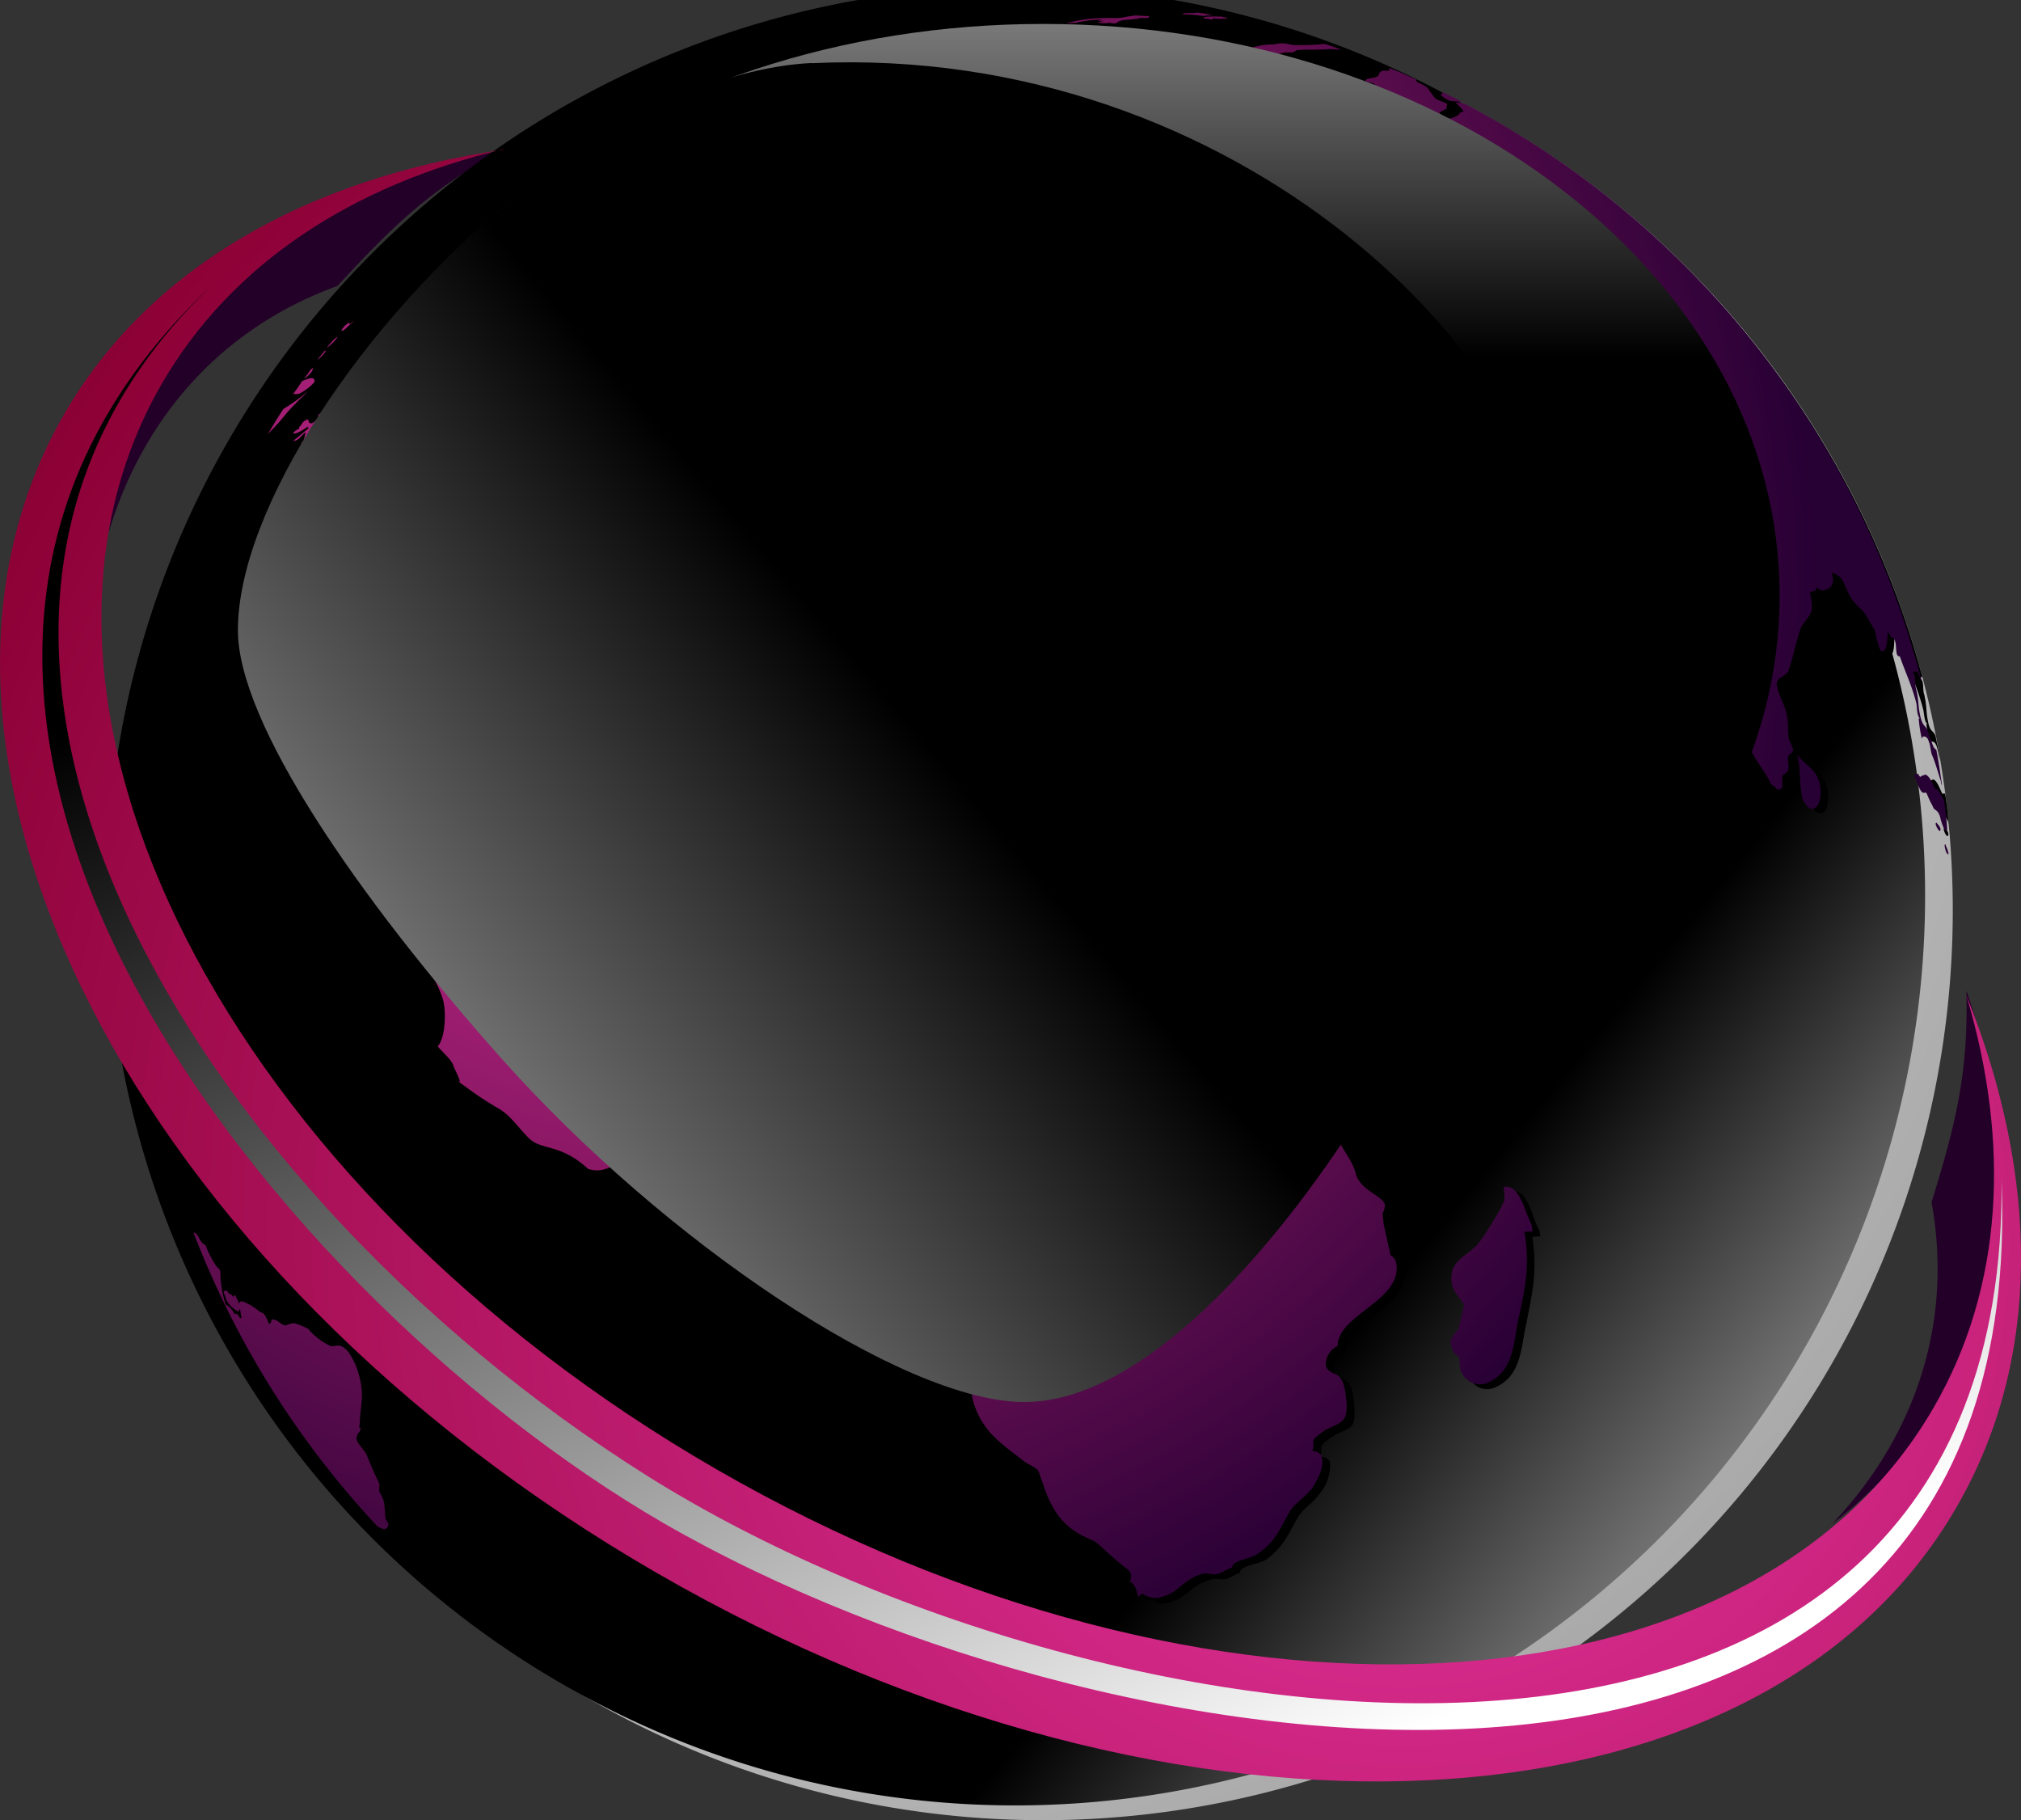
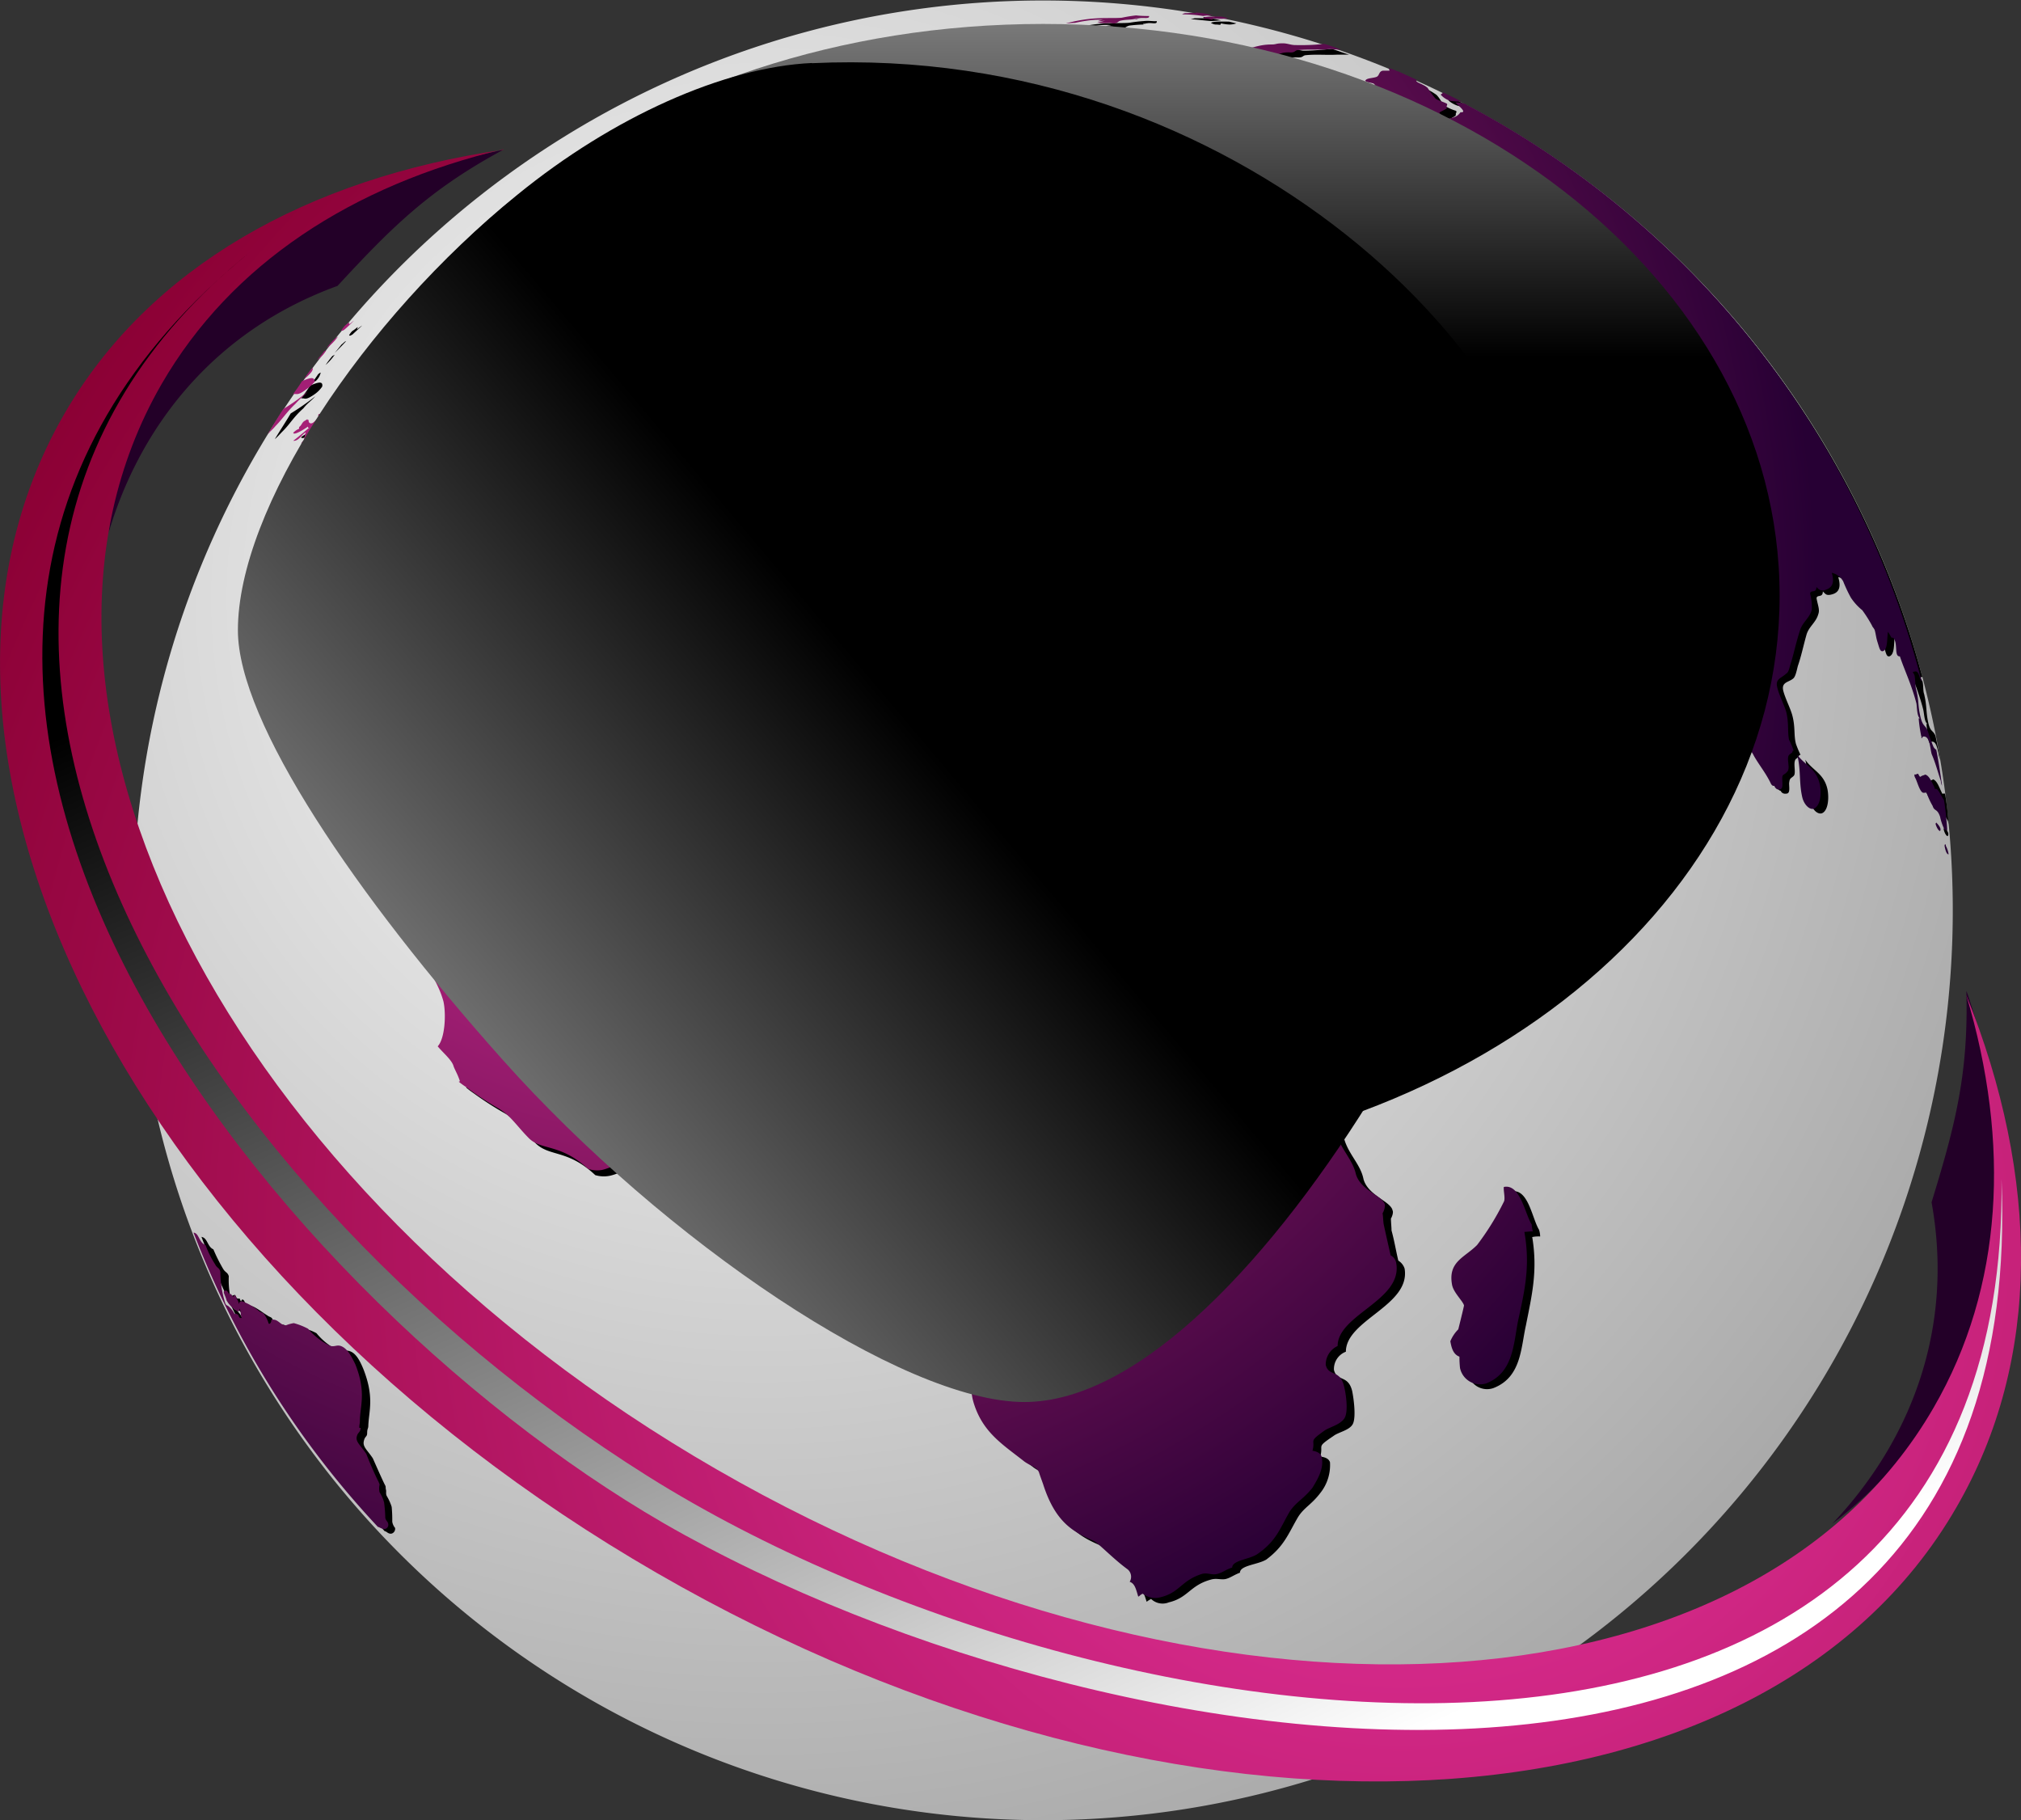
<svg xmlns="http://www.w3.org/2000/svg" xmlns:xlink="http://www.w3.org/1999/xlink" viewBox="0 0 208.56 187.8">
  <rect x="0" y="0" width="208.56" height="187.8" fill="#333333" stroke="none" />
  <defs>
    <style>.cls-1{isolation:isolate;}.cls-2{fill:#230028;}.cls-10,.cls-2,.cls-3,.cls-4,.cls-5,.cls-6,.cls-7,.cls-8,.cls-9{fill-rule:evenodd;}.cls-3{fill:url(#radial-gradient);}.cls-10,.cls-4,.cls-8,.cls-9{mix-blend-mode:screen;}.cls-4{fill:url(#White_Black);}.cls-6{fill:url(#mg_2);}.cls-7{fill:url(#mg_1);}.cls-8{fill:url(#White_Black-2);}.cls-9{fill:url(#White_Black-3);}.cls-10{fill:url(#White_Black-4);}</style>
    <radialGradient id="radial-gradient" cx="776.64" cy="762.09" r="245.02" gradientUnits="userSpaceOnUse">
      <stop offset="0" stop-color="#fff" />
      <stop offset="1" stop-color="#666" />
    </radialGradient>
    <linearGradient id="White_Black" x1="912.24" y1="881.8" x2="845.94" y2="827.59" gradientUnits="userSpaceOnUse">
      <stop offset="0" stop-color="#fff" />
      <stop offset="1" />
    </linearGradient>
    <radialGradient id="mg_2" cx="768.49" cy="761.83" r="117.04" gradientUnits="userSpaceOnUse">
      <stop offset="0" stop-color="#ed35a6" />
      <stop offset="0.52" stop-color="#881763" />
      <stop offset="1" stop-color="#270034" />
    </radialGradient>
    <radialGradient id="mg_1" cx="842.81" cy="828.46" r="163.45" gradientUnits="userSpaceOnUse">
      <stop offset="0" stop-color="#ed37a6" />
      <stop offset="1" stop-color="#8b0034" />
    </radialGradient>
    <linearGradient id="White_Black-2" x1="839.26" y1="881.26" x2="777.26" y2="743.45" xlink:href="#White_Black" />
    <linearGradient id="White_Black-3" x1="805.65" y1="664.92" x2="805.65" y2="737.15" xlink:href="#White_Black" />
    <linearGradient id="White_Black-4" x1="693.82" y1="856.45" x2="791.34" y2="774.21" xlink:href="#White_Black" />
  </defs>
  <g class="cls-1">
    <g id="Layer_1" data-name="Layer 1">
      <path class="cls-2" d="M709.21,755.29a44.94,44.94,0,0,1,6.11-17.46c7.17-11.52,19.28-18.86,34.09-21.92l.53-.12c-7.64,4.12-11.52,8-17.11,14.05-12.16,4.41-20.15,13.81-23.62,25.45Z" transform="translate(-698 -700.34)" />
      <path class="cls-2" d="M887.1,857.55a44.21,44.21,0,0,0,12-14c6.46-12,6.76-26.1,2-40.5l-.18-.47c.24,8.58-1.17,13.93-3.59,21.81,2.3,12.69-1.88,24.33-10.22,33.14Z" transform="translate(-698 -700.34)" />
-       <path class="cls-3" d="M896.33,770a93.88,93.88,0,1,1-115-66.41,93.89,93.89,0,0,1,115,66.41Z" transform="translate(-698 -700.34)" />
-       <path class="cls-4" d="M759.28,875.88a93.84,93.84,0,1,1,67.82,7.52,93.42,93.42,0,0,1-67.82-7.52Z" transform="translate(-698 -700.34)" />
+       <path class="cls-3" d="M896.33,770a93.88,93.88,0,1,1-115-66.41,93.89,93.89,0,0,1,115,66.41" transform="translate(-698 -700.34)" />
      <path class="cls-5" d="M822.45,702.16a.45.45,0,0,1,.24.06c-.12-.06-.12-.12-.24-.06a.49.49,0,0,0-.29-.06c.06.06.06.06.06.12a.44.44,0,0,1,.23-.06ZM896.33,770l.06.17h0c-.36.06-.06.3,0,.47.11.36.05,1,.17,1.3.3,1.29.18,1.76.41,2.88s.53.82.77,1.47c.17.82.35,1.64.47,2.52v-.06c-.24-.58-.24-2-.89-1.88-.11.06-.17.12-.17.18s0,.12,0,0a.06.06,0,0,0-.06-.06c.06,0-.06-.18-.06-.23-.12-.59-.17-1.18-.23-1.71.06,0,.06-.06.06,0l0-.06c-.29-.23-.29-1.11-.41-1.52-.47-1.83-1.23-3.53-1.64-4.82-.59.06-.24-1.24-.65-1.82-.06-.24-.18-.12-.29-.12-.18-.3-.12-.36-.36-.65-.06.77,0,1.82-.53,2-.29.06-.35-.3-.52-.88a5,5,0,0,1-.24-1.24c-.06-.17-.23-.35-.29-.53a8.05,8.05,0,0,0-1.06-1.58,8.75,8.75,0,0,1-1.18-1.3c-.35-.53-.47-1.29-.82-1.7a1.61,1.61,0,0,0-1.17-.94c.41,1.35-.18,1.7-.83,1.82-.41.06-.47-.06-.76-.35,0,.7-.59.29-.65.7.12.71.36,1.18.18,1.65-.24.88-1,1.29-1.23,2.17-.3,1.06-.53,2.18-.88,3.18-.12.47-.24,1.11-.48,1.29-.47.41-1.29.35-1,1.35.23.82.76,1.82.93,2.53.3,1.18.12,2,.36,2.88a11.52,11.52,0,0,0,.47,1.12c-.06,0-.12,0-.18.11s-.17.24-.29.3c-.36.35.06,1.47-.24,1.76s-.41.18-.47.76c0,.41.12,1-.23,1.06s-.53-.06-.65-.29c-.18,0-.35-.3-.41-.41-.53-1.06-1.12-1.82-1.65-2.77a7.12,7.12,0,0,0-1.17-1.29c-.47-.7-.47-1.35-.94-1.82a11.15,11.15,0,0,1-.88-1.41c-.36-.65-1.12-2-1.65-3a9.42,9.42,0,0,1-1.41-2.58c-.06-.12-.23-.59-.29-.71a.06.06,0,0,0,.06.06c-.18-.71-.06-.76-.24-1.41s-.76-1.18-1-1.82a2.61,2.61,0,0,0,.06-.71c-.12,0-.24,0-.29.06-.36.71-.12,1.82-1.18,2.12-1.23.23-2.17-1.12-3-1.71.3-.35.59-.17.94-.41s.24-.59.3-.82a5,5,0,0,0-.94.12,4.45,4.45,0,0,1-3-1.18c-.53-.53-1.12-1.59-1.7-1.7a9.4,9.4,0,0,0-1.36.23c-.52.12-1,.47-1.41.59-.47-.06-.88-.06-1.29-.12-.12.18-.29.29-.29.41a6,6,0,0,1-1,.06.36.36,0,0,0-.24.06c-.88.18-3.05.06-4.34.29a16.33,16.33,0,0,1-1.83-.06c-.64-.41-1.11-1.87-2.17-1.64-.53.12-.65.59-.77.94l-2.52.53a5.53,5.53,0,0,1-2.12-1c-.82-.47-1.53,0-2.29-.41-.35-.24-.41-.71-.53-.88-.88-.94-2.47-2.24-4-1.94-.77.23-.71,1.06-.54,1.82a8.38,8.38,0,0,0,.48,1.18c.7,1.11,2.82,2.87,4.11,2.93.18.53.53.71.7,1.06.53-.29.24-.88.71-1.12.06.12.18.42.23.53a15.29,15.29,0,0,1,.12,1.71c.3.7,1.65.76,2.47.58,3.47-.88,2.94-2.87,4.35-4.64.12.65.35,1.24.53,1.88,1.17,1.3,2.12,1.3,3.7,1.47.53,0,.94.88,1.23.94h0c.36.35,1,.24,1.12.59.35,1.18-1.41,2.06-1.06,3.29-.76.18-1.17.53-1.17,1.18s.23,1.46-.29,1.64c-.77.18-.24,1.65-1,1.82a2,2,0,0,0-.94,1.83c-1.36.64-4.06,1.47-3.77,2.64,0,.12.24.29.3.41a19.8,19.8,0,0,1-3.23,2.23,26.71,26.71,0,0,0-2.77,2.94c-.7.12-1.35.18-2,.36-.77.88-.77,1.76-1.83,2.11,0,.06-.23.18-.29.3s-1.76-.3-1.88-.3.29-.12-.24-.58a5.87,5.87,0,0,1-1.23-2.89c-.64.12-.47-1.11-.47-1.52-.12-1.24-1.53-1.53-2.23-1.94s-2.53-1.82-2.88-3.12c-2.12.06-2.82-.88-3.41-2.88-.35-1.23-1.23-1.29-1.76-2.23a4.53,4.53,0,0,1-.94-.47c-.24-.12-1,.06-1.18,0-.41-.23-.65-1.12-.76-1.35-.36-.41-.88-.82-1.12-1.06a30.9,30.9,0,0,1-2.53-1.82,15,15,0,0,1-1.29-1.06,9,9,0,0,1-.17-1.64c-.06.82-.3,2.23-.3,2.76-1.29.11-2.88-1.88-4-2.53a6.07,6.07,0,0,0,.23.88c2.59,2.53,5.05,5.11,7.64,7.7.06,1.23,1.88,1.94,2.94,2.35.23.94.47,1.88.76,2.82a17.65,17.65,0,0,0,3.71,3.06c1.35,1.06,1.11,2.52,2.35,3.23a18.44,18.44,0,0,0,2.93.94c1.06.47,2.12,2.47,3.94,2,.24.94.77.88.41,1.7.83.35,2,1.82,2.94,1.59s.71-.94,1.35-1.35,1.36-.24,2.12-.59c2-.88,3.17-2.17,4.94-3.17.23.29.52.47.58.7.71,3-.58,8-1.41,10.23-1.11,2.58-1.29,4.11-2.94,6.23-1.17,1.52-2.41,2.82-3.52,4.17-.47.59-.12,2.58-.47,3.17-1.06,1.53-2.53,1.71-2.7,3.88-.06,1.47-1.3,2.23-1.06,3.65.47,1.64,1.7,2.64,2,4.17.47,1.7,2.83,2.29,3,3.23.12.23-.11.76-.17.82,0,.41.06.88.06,1.24.29,1.05.46,2.11.7,3.11a1.51,1.51,0,0,1,.65.82c.64,3.82-6.06,5.29-6.06,8.58a1.9,1.9,0,0,0-1.23,1.88c.3,1.24,1.47.47,1.88,2.18.18.88.41,2.76.06,3.41s-1.47.82-2,1.23c-1.82,1.23-1,.82-1.35,2.12.53.06.88.23,1,.58a4.62,4.62,0,0,1-1,3.18c-.94,1.23-1.65,1.47-2.29,2.47-1,1.7-1.41,3-3.29,4.4-.89.53-2.71.59-2.71,1.35-.64.24-1,.54-1.47.65s-.94-.11-1.52.06c-2.18.59-2.35,1.88-4.35,2.35a1.71,1.71,0,0,1-1.83-.35,3.22,3.22,0,0,0-.46.29c-.24-.76-.42-1.35-.95-1.52a.83.83,0,0,0-.23-1.24c-1.41-1.12-3-2.76-3.47-3-2.23-.94-4-1.94-5.23-5.82a9.48,9.48,0,0,1-.35-1.11c-.24-.65-.94-.76-1.53-1.24-2.23-1.76-4.29-3-5.29-6-.94-3.23,1.65-5.23.88-7.81-.35-1.24-1-1.59-1.52-2.59a15.06,15.06,0,0,0-2.65-3.82c-.7-.94-.82-2.06-1.82-2.76-2-1.35-5.64-3-6.41-5.47a4.9,4.9,0,0,1,.71-2.41c-.41-.35-.18-.64-.24-.76-.17-.65-.64-2.17-.17-2.76a4,4,0,0,0-4.12-1.35c-1,.29-2.76,1-3.29,1.11-1.64.3-.7-3.41-3-2.82-2.77.71-5.29,2.76-7.06,3.88-.76.47-.76,1.12-1.58,1.35s-2.3-.23-3.29,0c-2,.47-2.94,1.76-4.76,2.18a3.09,3.09,0,0,1-1.53-.06c-2.82-2.65-4.65-1.88-6.11-3.24-1.24-1.29-1.88-2.35-3.18-3.11a34.5,34.5,0,0,1-3.29-2.12,8.36,8.36,0,0,1-.76-.58h.11c-.17-.77-.53-1.18-.58-1.53a8,8,0,0,0-1.71-2.06c.77-.88,1-3.41.59-4.7-.59-2.17-1.82-3.41-2.29-5.41-.24-1,.53-1.88.65-2.76a22,22,0,0,1,1.17-6.23c.41-1.17,1.82-2.23,2.53-3a13.24,13.24,0,0,0,1.41-3,5,5,0,0,1-.06-3.23c.88-2,2.11-2.65,3-4.59.23-.23.47-.58.64-.76.3-.65.24-1.88.65-2.47a4.37,4.37,0,0,0,3.64-.06,7.27,7.27,0,0,0,2.47-1.7,24.26,24.26,0,0,1,7.11-4.47c.71-.29,1.59,0,1.94-.12.59-.23,1.23-1.17,2.06-1.46s1.06,0,1.64-.12c1.06-.35.94-1.06,1.94-1.41s.94.64,1.82.35c.24-.06.53-.41.77-.53.12.82-.65.88-.53,1.53.18.47.88.53.94.88.18.76-.41,1.35-.23,2.17a2.68,2.68,0,0,0,3,1.65c.53-.18,1.06-.29,1.59-.47,3.64-.94,6.76,1.7,11,.59.47-.18.94-.88.88-1.12s-.18-.76-.23-1c-.42-1.7.88-2,2.52-3a.69.69,0,0,1,.18.05c.47-.11.94-.29,1.23-.35.24.71.94.77,1.18.94.7.41,1.88-.29,2.88-.23a26,26,0,0,0,6.7-.24c1.88-.59.76-.82,2.52-1.23,1.12-.3,2.35-.06,3.65-.36a8.82,8.82,0,0,0,1.64-.52,4,4,0,0,0,.41.41c-.17-.18-.41-.53-.58-.71-.12-.35.29-.53.29-.65.06-1.29.06-1.82.12-2.93s1-1.59.7-2.76c-.23-.83-.7-1.47-.88-2.06-.06-.24.18-.47.24-.59s-.12-.35-.18-.47c-.35.23-.59.59-.88.71a1.88,1.88,0,0,1-1.24-.12c-.7.82-.76,1.47-2.41,1.88-1.23.23-2.64-.77-3.88-.47s-.64,1.35-1.64,1.59-1.94-.89-2.94-.18c-.17.06-.47.12-.64.18l.41-.42c-.47-.17-2.24-.53-1.82-1.17a4.48,4.48,0,0,0-2.3-.82c.53-.47,1.06-.59.88-1.36a1.19,1.19,0,0,1-.11-.41c-.35.12-.94.24-1,.06-.18-1.23,4.76-1.88,5.64-2.41-.18-.29-.53-.12-.53-.35s1.06-.47,1.24-.53a17.94,17.94,0,0,1,1.76-.41,9.36,9.36,0,0,0,2-1.29,10.85,10.85,0,0,1,3.11-1.12c1.53-.29,1.59.17,2.88-.06.18.47,2.29.23,2.94.12,1.06-.24,2.06-.41,3.11-.71s1.53-.88,2.35-1.35h0a.35.35,0,0,0-.23.06c-1.06-2.94-7-1.7-9-3.47,3-1.23,1.23-1.88,1.06-2a4.34,4.34,0,0,0,.76-.82,33.9,33.9,0,0,0-4.88,2.76c.18.47,1,.36,1.12.36,0,0,1.47-.18,1.53-.24a13,13,0,0,1-3.47,2,9.76,9.76,0,0,1-2.47-.88c-.17-.12,1-.94.83-.88a18,18,0,0,1-3.41.11c-1.18.3-.94,1.71-2.12,2.24a4.32,4.32,0,0,0,.24.53c-.53.17-1.06.58-1,.88,0,.64-.12.35-.18.59s.18.7.24.93c-.41.47-1.24,1.53-1.06,2.06.23.71,1.82.83,2.23,1.12-.12.18-.47.23-.65.35a14.55,14.55,0,0,0-1.93.76,5.6,5.6,0,0,1-1.83.65c-.88.18-1-.18-2,.06a8,8,0,0,0-1.71,1,1.32,1.32,0,0,1,.24.82c-.89.24-1.06-.29-1.65-.17-.17,0-.53.41-.47.59.41.17.94.35,1.29.52,0,.24-.17.47-.11.53a7.16,7.16,0,0,0,2.23.53,1.32,1.32,0,0,1,.29.29c-.17.18-.7.83-.7,1.12h-.12c-.65.06-1.53-.7-1.76-.76,0,.06.06.23.06.29a4.06,4.06,0,0,1,.7,1.29c.06.24-.29,1.06.29,1.12a3.53,3.53,0,0,1-.76.24,2.51,2.51,0,0,1-2.64-1.42,4.54,4.54,0,0,1,.41-1.35l-.94.24c-.18.06-.41-.24-.41-.29a2.73,2.73,0,0,0-1.47-.89c-.83-.29-.59-.47-.77-1.23-.11-.35-.17-.77-.23-1-.18-.53-1.53-.94-2.35-1s-1.71.18-1.88-.35a8,8,0,0,1-.77.23c-1.17.3-3.17-.64-3.41-1.58l-1.58.52c-.71.18-.65-.64-.94-.76-.53.47-1.65.82-1.59,1.18,0,0,.24.17.29.11a3.54,3.54,0,0,0,0,.77c.11.53.64.59,1.35.53a2.26,2.26,0,0,1,1.64.76c.3.41,1.06,1.24,1.47,1.24a7.28,7.28,0,0,0,2.18-.59.72.72,0,0,1-.06.35c-.06.53,1.35.35,1.58.35,1.24.06,2.94.18,3,1.06-.82.12-1.23-.23-1.94-.06s-.53.88-.47,1.18c.12.47.59.11.71.58,0,.18-.41.71-.41.71-.41.47-.18,1.35-.95,1.59a.63.63,0,0,1-.7-.12,1,1,0,0,0,.7-1.29c-.17-.59-.64-.65-.82-.94a24.23,24.23,0,0,1-3.23-1.3c-.12.12-1.06.12-1.12,0a4.91,4.91,0,0,1-3.23-.36c-.41-.12-1.23-.06-1.41-.23-.35-1.41-1.76-2-3.76-1.3-.94.3-.82.83-1.29,1.06-.94.71-1.41,1.53-2.59,1.94s-1-.12-1.94.24c-.76.29-1.47.94-1.41,1.47a2.6,2.6,0,0,1,.47.7c-.17.82-1.17,1.47-2.23,2a5.06,5.06,0,0,0-1.82,3.35c.06.23.35.29.59.29-.47,1-.59,2.06-1.53,2.94-.53.53-.36,1.76-1.41,1.82-.06,0,0,.06,0,.06-.47,0-1.3.59-1.53.59-1.12.47-1.59,1.59-2.59,2-.76.23-1.17-1.47-2.17-1.12-.82.3-1.18.82-1.94,1.06-.3.06-.41-.12-.41-.24-.12-.76-.3-1.52-.41-2.29-.36.12-.77,0-.77-.23-.12-.47.35-.83.35-1.06-.17-.88.06-2,0-2.94-.06-.53-.65-.88-.71-1.17a7.17,7.17,0,0,1,1.65-1.65c.17-.06.47,0,.7-.18.71-.23,1.3-.53,2.06-.76a2.09,2.09,0,0,0,.82-.12c.77-.23,1.47-.53,2.23-.82.53-.35.89-.18,1.36-.35.29-.18,1-.59,1.17-.65-.12-.76.71-1,.59-1.7a7.35,7.35,0,0,0-.24-.95l-.05.06a2.37,2.37,0,0,0,.11-.58c-.11-.36-.35-.18-.41-.41-1,.29-1.76-.77-1.88-1.3-.29.06-.35-.06-.59-.06-.82.12-2.82.65-2.94.12a.22.22,0,0,1-.05-.12c0-.29,1.23-1,1.64-1.29.18.18,1-.06,1.35-.17a3.91,3.91,0,0,0,1-.59v-.24c-.35.06-.29-.53-.35-.59s-.12-.17-.06-.23a1.16,1.16,0,0,0,.47-.24,2,2,0,0,0,1.53-.05,1.54,1.54,0,0,0,.7-.83c1.42-.59.94-.7,1.12-1.64a2.16,2.16,0,0,0,.65-.3,26.7,26.7,0,0,0,2.29-1.64c.35-.42.12-.77.06-1.18,0-.12.41-.47.47-.53.59-.7,2.17-2.52,3.29-2.93.65-.24.41-.12.7-.24.12,0,.3-.24.42-.3a3.48,3.48,0,0,1,1.17-.52,2.84,2.84,0,0,0,1-.83c0-.11-.47-.58-.47-.58-.35-.65-1.18-.65-1.29-1.24-.12-1.17,1.76-1.88,2.88-2.76a.43.43,0,0,1,.06.29c-.18.36-.24.53-.18.77s.7.11,1,0c.06.06,0,.17.06.23s-.41.35-.53.47c-.47.47-1.06.83-.94,1.35,0,.3.41.36.64.3a2.35,2.35,0,0,0,.06.29c.53-.23-.41-.7-.06-.88a11.1,11.1,0,0,0,1.71.82c1.41-.47,2.17-1.35,3.41-1.7-.06.12-.24.29-.24.41a5,5,0,0,0,.94.12,2.47,2.47,0,0,0,.83-.53c.82-.53,1.41-.41,2.11-.88.47-.24,1.24-.82,1.82-1.06s1.47-.35,1.82-.41c-.06.11-.11.23-.17.35a9.5,9.5,0,0,0,1.88-.65c-.06-.88,1.82-1.11,1.59-2-.12-.59.41-2.35,1.29-2.65s1.23.3,2.23,0c.41-.12,1.29-.94.41-1.29-1.11-.47-1.58.41-2.64.29-.88-.17,2-2.05,3.17-2.46s3.06-.36,3.94-.59c.7-.18,1.06-.94,1.64-1.29-.52-.3-2.7.23-3.17.11a3.82,3.82,0,0,1-2.41,1.3,22.9,22.9,0,0,1-2.52.7c-.65.12-.89.18-1-.06-1.11.3-2.29.3-2.4-.17-.06-.24.46-.59.58-.71a.73.73,0,0,1-.82-.47,3.82,3.82,0,0,0-.06-1.17c2.12-.59,1.59-1.12,2.82-1.88.65-.36,2.59-1.71,2.53-2.06-.18-.53-1.88-.24-3.11.12-1.71.47-2.77,1.29-2.65,1.88.06.29.23.35.12.47.05.52-2.06,1.94-3.06,2.46a7.91,7.91,0,0,0-2,1.36c-.29.47.3.7-.41,1.11a7,7,0,0,1,.94.41.43.43,0,0,1,.47.24,1.08,1.08,0,0,1,1.41.76c.06.42-1.35,1.41-1.82,1.59-1.06.35-.7,1.18-.53,1.7.06.24.59.18.82.18-.05.65-1.17,1.06-1.29,1.59-.7.23-1.58.47-1.88.58-.88.3-.82,1.42-2.11,1.88-.41.12-1.12-1-1.18-1.11a.25.25,0,0,0,.06-.29c-.94-.12-.88-.48-1.35-.89s-1.12-.11-1.12-.53c-.06-.11.06-.29.18-.41a4,4,0,0,1-1.12-.23,11.88,11.88,0,0,1-4.7,3.23,7.74,7.74,0,0,1-2.23.12c-.06-.18.58-.53.76-.65,0-.12-.06-.23-.06-.35-.41.23-.88.41-1.23.59,0-.18.47-.71.64-.88a2.18,2.18,0,0,1-1.52-1.59c-.06-.35.41-.77.64-1a5.78,5.78,0,0,1,2-1.59c.88-.41.82-.88,2.53-1.47-.53.12-.77.12-1.18.24a21.78,21.78,0,0,0,4.23-2.82c.53-.41.41-1,.71-1.18a7.13,7.13,0,0,0,.41-.64,6.27,6.27,0,0,1,2.11-1.59,7.1,7.1,0,0,0,2.36-2.12,32.57,32.57,0,0,1-3.77,1.47,7.71,7.71,0,0,1,.83-.64c-.18.11.06-.24.06-.24.05-.23.35-.41.7-.53a.74.74,0,0,1,.35-.06l.42-.41c.23,0,.52-.17.35,0,.76-.23.35-.06,1-.29.17-.06.7-.53.82-.59a3.71,3.71,0,0,0-.76.24,2.18,2.18,0,0,1,1-.65,12.13,12.13,0,0,0,1.77-.65h-.41a12.7,12.7,0,0,1,2.29-.94.22.22,0,0,0,.06.18c.64-.24.76-.71,1.88-1a.36.36,0,0,1,.06.24,9.06,9.06,0,0,1,2.52-1.18c-.41.06-.82.18-.82,0s.88-.41,1.06-.53a5,5,0,0,0,1.23-.12c.83-.23,2.77-1.23,2.88-.94s-.82.53-1,.83c1.17-.3,1.35-.77,2.23-1.12.29.06.29.17.41.23a15.92,15.92,0,0,1,1.94-.94c.17.24.06.36.65.24a1.27,1.27,0,0,1,.76-.47c.23,0,1.59-.18,2-.18-.41.47-.88.41-2.11.88.59.06,1-.05,1,.06.59-.11,1.76-.35,1.88-.35a9.53,9.53,0,0,1,2.64-.29,52.41,52.41,0,0,1,6.12-.47c8.87-.48,3.87,1.93,1,2.23-2.18.24-3.3.47-5.47.88a14.14,14.14,0,0,1,2.06.88c.35.24.06.59.41.71a7.7,7.7,0,0,0,1.58.12c1,.11,1.59-.36,2.71-.59-.65,0-1.24-.06-1.88,0-.35-.24-.65-.47-.94-.71,3.11-.12,5.11-.17,5.4-.47s-1.23-.58-.58-.88c.58-.12,2.17-1.23,3.23-1.53.47-.17.35.3.59.36.47,0,2.05-.3,1.94-.59s-1.3-.35-1.12-.53c.59-1-.59-.83-.41-1.12.64-.88,3.88-.47,4.23.18.12.23-2.06.23-2.18.47s1.42.47,2,.47c2.35-.18,1.24-.77,2.29-1.24.71-.23,1.47-.17,2.24-.47a17.34,17.34,0,0,1,5-1.29c.24,0-.88.41-.7.53,2.29.23,4.82-.82,6.17-.94.76.06-.12,1.06,2.23.41.18-.12-3-1.29,3-.64.82.17,2.35.41,3.76.64a15.52,15.52,0,0,0,2.17.53c.83.12.83-.12-.35-.71-.59-.17-1.23-.29-1.76-.41s.12-.17-.29-.52c-.18-.18-1.18-.24-.89-.48s.65-.11,1.06-.23.24-.65.71-.71h.7c-.06,0,0,0-.06-.11s-.06-.12.12-.12a4.21,4.21,0,0,0,.76.29h0c.65.3,1.36.59,2,.88a.22.22,0,0,0-.06.18,6.49,6.49,0,0,1,1.12.65c.35.35.47.7.82,1.11a5.11,5.11,0,0,0,1.18.53c.17.12-.06.24,0,.41s-.94.53-.71.53c.06.06.06.71.47.65a2.64,2.64,0,0,0,1.36-.35c.23-.18.29-.36.35-.36.64.06-.18-.52-.53-1a4.6,4.6,0,0,1,1.06.18c1.17.59,2.29,1.23,3.41,1.88A93.83,93.83,0,0,1,896.33,770Zm2.41,12.34a28.43,28.43,0,0,1,.35,3.11c0-.11-.06-.23-.06-.35-.35-.88-.65-.53-.82-1.06a8.17,8.17,0,0,1-.47-1.17c-.12-.35-.06-.12-.47-.18s-.65-1.12-.83-1.53c0-.11-.05-.23-.05-.35s0-.06.11-.06c.41-.12.18-.06.41.24.41-.24.18,0,.59-.24.41.18.59.77.88,1.36.06.17.06.11.24.11s.06.06.12.12Zm-67.88-72.81c.06.29,1.17.35,1.64.35,0,0,.59.06.53-.06-.29-.29-2.35-.53-2.17-.29ZM818.58,711c-.06,0-.42.3-.42.42s.36.17.94.05a4.81,4.81,0,0,0,1.77-.41c0-.11-.06-.11-.12-.23a16.19,16.19,0,0,0-1.7-.06c-.18.06-.24.18-.47.23Zm33.67,73A1.49,1.49,0,0,0,853,783a3.83,3.83,0,0,0-1.36.65c.12.23.53.29.65.29Zm-41.78-26.79a3.45,3.45,0,0,0,1.58-.94c0-.12-.17-.41,0-.47s.64-.12.64-.59a16.53,16.53,0,0,0-3,1.7,1,1,0,0,0,.36.18c0,.12.35.17.47.12Zm-10.76,2.17a9.36,9.36,0,0,0-3.64.65,6.35,6.35,0,0,0,2.23-.18c.3-.12.71.06,1.41-.47ZM780.44,732.6c.11,0,.58-.29.53-.35a.45.45,0,0,0-.06-.24c.06,0,.23-.23.23-.29a1.07,1.07,0,0,1-.41-.12s-.29.24-.23.3.17.11.23.17c-.18.06-.47.3-.7.36a.27.27,0,0,0,.41.17Zm-9.64,5.94a.19.19,0,0,1-.12-.06c0,.06-.06.12-.12.17s.3,0,.47,0c.83-.24.36-.83.88-1.12-.23-.3-.29-.47-.94-.24a1.85,1.85,0,0,0-.52.83c0,.12.41.12.76.06,0,.11-.24.29-.41.41Zm-.47-.06c0-.18-.24-.12-.3-.29a1.65,1.65,0,0,0-.58.17v.18c.06.23.41.17.82.06v.11c.06-.06.12-.06.06-.23ZM763.28,763c0-.11-.3-.29-.36-.41-.17.18-.47.36-.7.59.06,0,.53.24.7.18s.42-.24.36-.36Zm7.52-3.52c.06.29-.12.65-.12,1s.18.94.76.82c.3-.12,1.24-1.06,1.06-1.7a2.45,2.45,0,0,0-.7-1.77c-.12.06-.36-.17-.77,0s-.41.58-.94.93c.12.3.65.42.71.77Zm.41-2.06c0-.23.06-1.29.06-1.94-.12.06-.24-.23-.3-.41-.17.12-.41.59-.7.71-.12.11-.29.17-.35.23.29.24.7,1.47,1.29,1.41Zm10.17,2.23c-.88.12-1.06.65-1.77.89s-1.35-.24-2.41.58c0,.06.06.24.06.3.18.11.71,0,.82,0,.95,0,1.77.53,2.77.47,0,.11.35.11.47.06a.72.72,0,0,0,.29-.42c-.12-.29-.41-.35-.47-.64a1.24,1.24,0,0,1,.12-.59,2.41,2.41,0,0,0,.12-.65Zm-47-24.8c.3-.29.83-.76,1-.93a3.89,3.89,0,0,0-.53.41c0-.12.06-.12.06-.24-.18.12-.29.24-.47.35s-.29.3-.41.47c.06.12.12.06.35-.06ZM730.49,741a3.17,3.17,0,0,0,.76-.77c.12-.65-.53-.41-1.24-.11-.29.46-.64.93-.94,1.34.41-.11.35.3,1.42-.46Zm.58-2.12c.06-.18-.06-.06-.23.06-.24.35-.47.7-.71,1a2.29,2.29,0,0,1,.47-.3,1.67,1.67,0,0,0,.47-.76Zm2.18-3-.71.88c.47-.47.94-.94,1.18-1.23-.18.06-.3.24-.47.35Zm-3.94,6.59c.47-.59.76-.71,1.23-1.24A25.84,25.84,0,0,1,728,743c-.52.88-1.11,1.77-1.64,2.65.29-.24.53-.53.82-.82.77-.77,1.12-1.47,2.12-2.35Zm3-5.41a11,11,0,0,0-.71.94,5.55,5.55,0,0,0,.94-1.06c-.12.06-.18.12-.23.12Zm3.58,111.13c0-.47.12-.41.12-.77.06-1.52.64-2.93-.53-5.87-.35-.83-.77-1.65-1.47-1.82-.47-.12-.65.11-1.12-.06a6.71,6.71,0,0,1-2.23-1.77,5,5,0,0,0-1.47-.53,1.54,1.54,0,0,0-.88.24c-.47-.06-.76-.65-1.23-.59-.42-.11-.12.06-.36.41-.11-.06-.06-.06-.17,0a2.33,2.33,0,0,0-.41-.94c-.12-.29-.3-.23-.53-.41-.41-.23-1.36-1-1.77-1s-.35.12-.35.3a3.56,3.56,0,0,0-.18-.59c-.06-.06-.11-.36-.29-.36s-.06.48-.29-.11c-.36.06-.3-.12-.47-.36-.06-.05-.06.06-.06,0-.53.06-.12.36.06,1,.17.35.82,1.11,1.11,1.11s.24-.06.18-.29c.06.23.12.41.18.64s.11.42-.06.42-.18-.3-.24-.42c-.29-.11-.06-.06-.41-.06a3,3,0,0,0-.59-.82c-.17-.11-.29-.06-.41-.41a8.94,8.94,0,0,1-.41-3.11c-.12-.42-.35-.36-.59-.77a16.94,16.94,0,0,1-1-2c-.64-.29-.58-1.17-1.23-1.29a94.45,94.45,0,0,0,18.92,30.38c.18,0,.24.18.53.24s.59-.24.53-.59a1.32,1.32,0,0,1-.29-.64,14,14,0,0,0-.06-1.53,5.09,5.09,0,0,0-.47-1.06c-.18-.29-.06-.47-.12-.71s0-.23-.06-.41c-.23-.41-1-2.17-1.29-2.82-.53-.82-1.06-1.17-.94-1.76s.35-.41.35-.88Zm-2.47-105.72c.06,0,0,.11,0,.23-.17.06-.17-.06-.47.12a4.3,4.3,0,0,1-.82.64c-.18.18-.18.06-.35.12s-.12.06-.06.29c-.18.12-.35.42-.59.53s-.47.06-.41-.11-.12-.06-.18-.24c-.11.06-.11.12-.23.18-.3.23-.36.47-.59.64,0,.06-.06.12,0,.18a3,3,0,0,0-.65.41c.12.3,1.18-.35,1.53-.64.06.11,0,.17.12.11a9,9,0,0,1-1.65,1.35c.53.12.83-.52,1.36-.82-.06.3-.24.47-.24.82-.12.06-.18.18-.29.3.7-.47.94-.3,1.4-.53a14.17,14.17,0,0,0,3-1.53,16,16,0,0,0,2.82-2.23,12.44,12.44,0,0,0,1.71-1.82.21.21,0,0,0,.06-.12c0-.65-1.35.29-1.35-.41,0-.06.11-.18.23-.3-.35.18-.53.41-.88.59s-.59.35-.65.12c-.11.12-.06.18-.35.23-.06.12-.18.18-.18.42-.47,0-.76.52-1.17.82s-.59.29-1.12.65Zm16.34,4.81a.4.4,0,0,0-.23.12.61.61,0,0,0-.3.47,1.82,1.82,0,0,1,.53-.17v-.42Zm-2.12-2.7c0,.06.06.18.06.24s-.35.41-.29.52.41.06.7-.05v.29a.47.47,0,0,1-.17.29,1.29,1.29,0,0,1,.06.47.86.86,0,0,0,.35-.12c-.12-.11-.24-.11-.06-.46.18.05.41-.06.82-.18-.17.23-.06.23.06.59-.06.23-.41.59-.41.82s.35.12.77-.06l1-.59c.12-.06.3-.06.41-.17,0,.17-.29.35-.23.59s.65.11,1.12-.12c0,.17.06.35.06.47a4.49,4.49,0,0,1-2,1.47c.06.35.47.35.47.76s-1.18,1-1.12,1.53c0,.06.18.11.24.06.23-.06.11-.18.41-.36.53-.17.7.12,1.35-.11a2.3,2.3,0,0,0,.82-.65c0,.06.06.12.12.18.06.47-.88.64-1.53,1-.12.06-1.35,1.77-1.47,1.88a.22.22,0,0,0,.06.18.63.63,0,0,0,.3-.12,1.22,1.22,0,0,1,.64-.53,1.81,1.81,0,0,1,.65-.23.88.88,0,0,1,.64-.88c.3-.12.53,0,.89-.12.7-.35,1.93-1.12,2.4-1.29.71-.24,1.24-.47,1.94-.76a3.59,3.59,0,0,0,1.3-1c-.06,0-.06-.17-.06-.23a2.56,2.56,0,0,1-1,.23c.35-.58,1.41-1.29,1.35-1.88-.06-.29-.53-.41-1.12-.23a2.4,2.4,0,0,0-.58.35c0-.06.17-.12.23-.18-.18.06-.23.24-.59.42v-.24a.22.22,0,0,0,.18-.29c0-.24-.53-.24-.59-.47-.12-.82-1.35-.47-2.17-.71-.65-.11-.59-.94-1.47-.76a9.9,9.9,0,0,1-1.06.41c0-.12.18-.29.35-.35-.11-.71,1.3-1.59,1-2.41-.88.41-1.76.76-2.64,1.17l-.18-.17c.12-.47,1.12-.83,1.06-1.3,0-.06-.29-.11-.47-.06-.47.24-.88.42-1.29.59-.24.12-.65.53-.65.71s-.18.29-.18.59a1.1,1.1,0,0,0-.58.58.4.4,0,0,0,.23.12c.06.06-.06.18-.12.24s-.29.05-.35-.12a3.46,3.46,0,0,0-.7.29c0,.41.41.36,1,.12Zm-1.47-.24c.47-.23.83-.7.77-1.05a3.86,3.86,0,0,0-1.06.82c.06.12.18.29.29.23Zm-2,9.12a4.15,4.15,0,0,0,.82-.54,5,5,0,0,1,1.47-1.4c.41-.18.94-.3,1.17-.65s-.05-.65-.05-.88a6.51,6.51,0,0,1-.12-1.12c0-.24.7-.53.7-.76-.11-.59-.58-1.06-1.58-.65-.24.12-.53.24-.77.35-.41.18-1.23.94-1.23,1.18s.06.18.3.29a11.54,11.54,0,0,1-1.18.88.58.58,0,0,0-.47.59c.06.29.41.29.88.23-.12.89-1.18,1.36-1.06,2.18,0,.41.59.53,1.12.3Zm22.56-38.56h0c-.64.35.65.24,1.47,0-.41-.23-.88,0-1.35,0-.06,0,0-.06,0-.06s-.06.06-.12.06Zm0,0Zm9.58-4.17c0,.47.83-.12,1.59-.35.06,0,1.94-.53,2.12-.59-.18.12-.71.18-1.12.41-.06,0-.59.18-.88.24.11.11.17.11.59,0,.94-.23,1.7-.52,2.58-.76a3.91,3.91,0,0,0,1.65-.23,31.22,31.22,0,0,0,4.46-1.83,8.89,8.89,0,0,0-2.11.24l-1.47.35c-.71.18-.94.35-1.35.47-.12,0-.06,0-.06-.29l-.53.17a3,3,0,0,1-1.06.59,14.39,14.39,0,0,1-1.82.3c-.47.11-.82.23-1.23.35,0,0,.11.06.23.06a4.4,4.4,0,0,0-.76.23c.06,0,.06.06,0,.06-.24.06-.59.18-.88.24s-.47.11-.65.17c.06.24.35.12.7.12ZM768,714.27c-.18.35.52.17,1.29,0l-.35.17a3.3,3.3,0,0,0,1.41-.29c.94-.35.88-.59,1.29-.83a.79.79,0,0,0,.35-.11,1.79,1.79,0,0,0,.65-.12c.35-.12.76-.24,1.17-.35a21,21,0,0,1-2.23,1.06c-.18.06-1.23.35-1.17.58.11.47,1.17-.23,1.7-.41.24-.11,1.7-.59,2-.65-.53.24-1,.42-1.47.59l-1.65.59c.18.41,2.53-.17,3.65-.35.64-.35.41-.71,1.17-1.12a3.17,3.17,0,0,0,.65-.35,4.23,4.23,0,0,1,2.29-1.65,3.28,3.28,0,0,0,1.12-.11l-.59.17a4.47,4.47,0,0,0,.94.12c-.06.29-.53.29-.59.53.59-.12,1.53-.35,2.12-.53-.12.06-.12.12,0,.23,1.17-.41,1.59-.76,2.76-1.23-.47,0-1.65.41-1.82,0-.53.12-.94.24-1.47.41.12-.12.06-.12-.06-.17a6.06,6.06,0,0,1-.82.23,4.7,4.7,0,0,0,.47-.18,36.5,36.5,0,0,0-3.7.53c-.12.06-.36.12-.47.18.11-.18.11-.35-.59-.18-.3.12-.41.24-.77.41-.06-.11.06-.11.12-.23-.12-.24-1.23.18-1.82.29s-.88.18-.88.47.35.3.64.42c-1.17.23-.88-.3-2,.11-.36.06-.71.24-.71.47a.22.22,0,0,1,.18.06c-.3,0-.65.18-1.06.18.12-.12.29-.18.47-.36-1,.36-1.41.53-2.11.77a5.42,5.42,0,0,0-1.47.82,3.1,3.1,0,0,0,1-.06c.12,0,.24,0,.36-.11ZM824,702.45a7.3,7.3,0,0,0-1.11-.23h-1.59l-.47.11c.06-.05,1.88.18,2.17.18s.65-.06,1-.06Zm-1,.3c.12,0,.24.12.47.12.42,0,.48.11.53-.12a4.54,4.54,0,0,0,.88.12,2.12,2.12,0,0,0,.71-.12l-.76-.18c-.42,0-1.94-.06-1.83.18Zm-11.34.18a5.56,5.56,0,0,1,1,0c-.18.05-.35.05-.59.11a3.84,3.84,0,0,0,.83,0c-.3.06-.59.06-.88.12a2.59,2.59,0,0,0,1.29.06h0c.12,0,.29.06.53.06s.29-.18.7-.3a14.54,14.54,0,0,1,1.47-.11h0c.06-.06.18,0,.24-.06-.12,0-.18,0-.24.06a.06.06,0,0,0-.06-.06,1,1,0,0,1,.41-.06c.41-.12,1.12.18,1-.24-.23.06-.76-.06-1.29,0a15,15,0,0,0-1.53.18c-.76.06-1.41,0-2.52.06a17.27,17.27,0,0,0-3.24.53,5.6,5.6,0,0,0,1-.06c.65-.06,1.35-.24,1.88-.29ZM817.75,763h0c0-.06,0-.06,0-.06s0,0,0,.06ZM822,743.18h0c.06,0,.06,0,.12-.06s-.06.06-.12.06Zm16.64-1.35h0c-.36.06-.53.88-.41,1.41,1-.06,1.7.23,2,.94.06.23.24.65.3.88s.29,1,.35,1.06a7.68,7.68,0,0,1,.29.82,8.13,8.13,0,0,1-2.23.71c-.59.11-1.82.47-2.35.17-.35-.17-.71-.64-1.18-.7a2.57,2.57,0,0,1-1.76-.59c-.41-.41-.12-.71-.65-1.12-.29-.17-.7-.11-.88-.47a3.09,3.09,0,0,1,.77-.06c.41-.76.11-1.58.76-2-1.53-.3-4.29-2.06-4.76-3.24-.12-.29-1.47-.64-1.64-1.23a6.87,6.87,0,0,1,.64-1.82,7.29,7.29,0,0,0,1.71-.89,9.93,9.93,0,0,1,3.35-1.29c2.64-.35,3.46.53,4.93,1.36-.64.52-1.7.29-2.58.47a11.2,11.2,0,0,0-3.12,1.4c.3.71,1.06.54,1.53.83,1.35,1,2.88,1,3.47,2.41a11,11,0,0,1,1.47-.83c.23.59,1.29,1,1.46,1.47-.46.06-.94.18-1.46.3Zm9.87-30.56c.23.06.71.06,1.17.12a18.49,18.49,0,0,0-2-1c.05.06,0,.17-.18.23s.53.53,1,.65Zm-19.1-2h0c-1.12-.23-2.53-.35-2.88-.82-.47-.88,1.82-1.77,3.76-1.88.71-.06.71-.36,1.7-.3.48,0,.42-.17.71-.23,1.12-.12,2.12,0,3.29-.06h1.24c-.59-.18-1.18-.41-1.77-.59-.88.06-1.76.18-3,.18-.42-.06-.83-.18-1.3-.24-.7,0-.58.12-1.11.12-1.53,0-2.3.53-3.29.53a14.36,14.36,0,0,1-1.59.12c-.3-.06-.47.11-.35.17s.35.06.41.18c.23.35-1.82.59-1.71.82s.59.12.83.3c-.65.11-1.94.23-1.89.47.06.06.12.11.12.17.18.36-1.17.3-1,.65.18.18.94.23.94.23l1.36-.11c.76.06.47.29.94.47a7.75,7.75,0,0,0,1.05-.06c.12-.06.3.06.36.06,1.11-.06,2.23-.12,3.35-.12-.06,0-.12-.06-.18-.06h0c-.12-.06-.24-.06-.35-.12.11.06.23.06.35.12Zm69.23,76.4c0,.12,0,.12-.06.17h0c0,.24.24.77.41.77.24-.29-.17-.71-.35-.94Zm-13.81-2.59c.17.77.7,1.3,1.17,1.18.65-.24.77-1.53.59-2.47-.35-1.64-1.53-1.94-2.29-3.06.35,1.53.18,2.82.53,4.35ZM854,823.28c-.11.35.12,1.23,0,1.59a29,29,0,0,1-2.76,4.4c-1.29,1.3-3,1.77-2.58,4.12.11.76,1.05,1.64,1.17,2.17.06.06-.59,2.41-.59,2.41s-.82,1.06-.76,1.24c.12.64.23,1.41.88,1.58.12.3,0,.59.12,1.18a2,2,0,0,0,2.64,1.59c2.88-1.12,2.82-4.12,3.35-6.47.59-3,1.24-5.58.65-9.11a3.06,3.06,0,0,1,.82-.06,2.43,2.43,0,0,0-.12-.7c-.7-1.12-1.11-4.29-2.82-3.94Z" transform="translate(-698 -700.34)" />
      <path class="cls-6" d="M821.63,701.63a.36.36,0,0,0,.24.06c-.06,0-.12-.06-.24-.06h-.29c.06,0,.06,0,.12.06a.21.21,0,0,0,.17-.06ZM830,709c.11.23,1.17.35,1.7.35,0,0,.53.06.47-.12-.29-.29-2.29-.47-2.17-.23Zm-12.23,1.41c-.06,0-.47.35-.41.41s.35.17.88.11a3.86,3.86,0,0,0,1.82-.47s-.05-.11-.11-.17a16.87,16.87,0,0,0-1.71-.06c-.23,0-.29.18-.47.18Zm33.68,73c.29,0,.64-.7.7-.93a5.29,5.29,0,0,0-1.41.7.72.72,0,0,0,.71.23ZM809.64,756.7a3.23,3.23,0,0,0,1.59-.94c0-.12-.12-.42,0-.47s.59-.12.59-.59a13.35,13.35,0,0,0-2.94,1.7c0,.06.23.18.35.18s.3.17.41.12Zm-10.75,2.17a8.87,8.87,0,0,0-3.58.65,6.75,6.75,0,0,0,2.23-.18c.23-.12.7.06,1.35-.47Zm-19.22-26.74c.12-.06.53-.29.53-.35s-.06-.18-.06-.24.18-.23.18-.35a1,1,0,0,1-.41-.06s-.3.18-.24.3.18.11.3.17a2.63,2.63,0,0,0-.71.36c-.06.11.18.23.41.17ZM770,738.07a.06.06,0,0,0-.06-.06c0,.06-.12.12-.18.12a1.53,1.53,0,0,0,.53,0c.76-.24.29-.83.88-1.12-.23-.29-.35-.47-1-.24a2.09,2.09,0,0,0-.53.77c.06.11.41.17.77.11.06.06-.24.3-.41.42Zm-.42-.06c0-.24-.29-.12-.29-.36l-.65.24a.22.22,0,0,0,.06.18c0,.23.41.17.77,0,0,.06.06.12.06.17,0-.11,0-.11,0-.23Zm-7,24.5c0-.11-.35-.35-.35-.41a5.46,5.46,0,0,0-.76.59c.06,0,.58.24.76.18s.35-.24.35-.36ZM770,759c0,.29-.11.64-.11,1s.17.94.7.76c.35-.12,1.24-1.06,1.12-1.7s-.12-1.12-.77-1.71a1.22,1.22,0,0,0-.7-.06c-.35.18-.41.59-1,1,.12.29.65.35.76.76Zm.36-2.06c.06-.29.06-1.35.11-1.94-.11.06-.29-.23-.35-.41-.17.12-.35.53-.7.71-.06.05-.3.11-.36.23.3.18.77,1.47,1.3,1.41Zm10.16,2.23c-.82.12-1,.65-1.76.89s-1.35-.24-2.41.53c.06.11.06.23.12.35s.65,0,.76,0c1,0,1.77.53,2.82.47-.05.11.36.06.47.06a.74.74,0,0,0,.24-.47c-.12-.24-.35-.3-.47-.65a3.56,3.56,0,0,1,.18-.59c0-.12,0-.41,0-.59Zm-47-24.8c.35-.29.82-.76,1-.94-.18.12-.29.24-.47.36-.06-.06,0-.06,0-.18a2.86,2.86,0,0,0-.47.35,3,3,0,0,0-.35.47c0,.06.11.06.29-.06Zm-3.88,6.12a3.69,3.69,0,0,0,.83-.77c0-.59-.59-.35-1.3-.06-.29.48-.59.89-.94,1.36.41-.12.41.23,1.41-.53Zm.65-2.12c0-.12-.06,0-.24.12-.23.35-.47.64-.7,1,.11-.12.29-.24.41-.36.35-.35.47-.47.53-.76Zm2.11-2.94a10.16,10.16,0,0,0-.7.83,5.5,5.5,0,0,0,1.17-1.18,2.42,2.42,0,0,0-.47.35ZM728.49,742c.52-.58.82-.76,1.29-1.29a18.45,18.45,0,0,1-2.53,1.82c-.59.88-1.11,1.77-1.64,2.65.23-.3.53-.53.82-.88.76-.77,1.12-1.41,2.06-2.3Zm3-5.46c-.24.35-.53.64-.76.94a3.14,3.14,0,0,0,.94-1c-.12.06-.18.12-.18.06Zm3.59,111.13c0-.41.06-.41.06-.71,0-1.52.7-2.93-.48-5.87-.41-.83-.82-1.65-1.52-1.88-.41-.12-.59.11-1.06,0a6.89,6.89,0,0,1-2.29-1.77,7,7,0,0,0-1.47-.58,3.59,3.59,0,0,0-.82.23c-.53,0-.77-.59-1.3-.59-.35-.06-.06.12-.35.42h-.12a3.29,3.29,0,0,0-.41-.89c-.17-.29-.35-.23-.59-.41a5.91,5.91,0,0,0-1.7-1c-.29,0-.35.06-.35.3a2.71,2.71,0,0,0-.24-.59c-.06-.06-.12-.36-.23-.36s-.06.42-.36-.11c-.29.06-.23-.18-.47-.35,0-.06-.06,0-.06,0-.46,0-.11.35.06,1a2.93,2.93,0,0,0,1.12,1.12c.18.06.24-.12.24-.29a3,3,0,0,1,.11.58c0,.24.18.42,0,.42s-.23-.3-.29-.36c-.3-.11-.06-.11-.35-.06a2.54,2.54,0,0,0-.65-.82c-.18-.11-.24-.06-.35-.41a10.93,10.93,0,0,1-.47-3.11c-.06-.41-.36-.41-.53-.77a10.38,10.38,0,0,1-1-2c-.71-.29-.65-1.23-1.24-1.29A93.45,93.45,0,0,0,737,857.89c.12,0,.23.12.47.18a.43.43,0,0,0,.58-.53c0-.17-.29-.35-.29-.64a15.29,15.29,0,0,0-.12-1.53,3.71,3.71,0,0,0-.47-1.06,1.83,1.83,0,0,1,0-.77c0-.11-.06-.17-.12-.35-.24-.41-1-2.17-1.24-2.82-.52-.82-1.11-1.23-1-1.76s.36-.41.42-.94Zm-2.47-105.73c0,.12-.06.18-.06.24s-.18,0-.41.18l-.82.64c-.24.18-.18.06-.42.06-.11.18-.05.12,0,.35-.17.12-.35.36-.58.53s-.47.06-.47-.17-.12,0-.12-.18c-.12.06-.18.12-.3.18-.29.17-.29.47-.58.64.06.06,0,.12,0,.18a1.54,1.54,0,0,0-.59.41c.06.3,1.11-.35,1.53-.65,0,.12-.06.12.11.12-.35.3-1.17,1-1.64,1.35.53.06.82-.58,1.29-.88a5.22,5.22,0,0,0-.18.83.84.84,0,0,0-.29.35c.71-.47.94-.3,1.36-.53a20.46,20.46,0,0,0,3-1.53,30.88,30.88,0,0,0,2.76-2.23A12,12,0,0,0,738,740a.19.19,0,0,0,.06-.12c.06-.65-1.35.29-1.29-.41-.06-.06.12-.24.18-.36a8.94,8.94,0,0,1-.82.65c-.36.24-.65.36-.65.12-.18.06-.06.12-.41.24a1.24,1.24,0,0,0-.18.41c-.47,0-.76.47-1.17.82-.36.17-.53.29-1.06.58Zm16.28,4.88c-.06,0-.12.06-.24.06-.17.24-.29.41-.23.53a1.4,1.4,0,0,1,.47-.17v-.42Zm-2.06-2.7v.23s-.29.36-.29.53.47.06.7,0c0,.11.06.17,0,.29a.89.89,0,0,1-.12.29,1.41,1.41,0,0,0,.06.47l.35-.17c-.11-.06-.23-.06-.05-.47.11.06.35,0,.76-.18-.12.29,0,.29.06.59s-.35.58-.35.88.29.12.7-.06a8.38,8.38,0,0,1,1.06-.59c.12-.06.29-.11.41-.17-.06.17-.35.35-.29.58s.7.12,1.17-.11a1.29,1.29,0,0,0,.06.47,4.8,4.8,0,0,1-2,1.47c.06.35.42.29.47.76s-1.17,1-1.17,1.53a.42.42,0,0,0,.29.06c.18-.06.12-.24.41-.36.47-.23.71.12,1.35-.11a2.86,2.86,0,0,0,.77-.71c.06.12.06.18.12.24.11.47-.89.64-1.47,1.05a16.52,16.52,0,0,0-1.47,1.88c-.06.06,0,.12,0,.18a.81.81,0,0,1,.35-.12,1.07,1.07,0,0,1,.59-.52c.18-.12.47-.18.64-.3,0-.23.24-.65.65-.82s.59,0,.88-.18c.71-.29,2-1.06,2.41-1.23.71-.24,1.29-.53,1.94-.77a3.5,3.5,0,0,0,1.29-1v-.24a3,3,0,0,1-1,.24c.35-.59,1.35-1.3,1.35-1.89-.12-.29-.53-.41-1.12-.23a1.27,1.27,0,0,0-.65.35l.24-.23a6.67,6.67,0,0,0-.53.47.36.36,0,0,0-.06-.24.35.35,0,0,0,.24-.29c0-.24-.59-.24-.65-.47-.12-.83-1.35-.47-2.17-.71-.65-.12-.53-.94-1.47-.76-.36.06-.59.29-1.06.41a1.07,1.07,0,0,1,.35-.41c-.06-.65,1.29-1.53,1.06-2.35-.88.41-1.76.76-2.7,1.17-.06-.11-.12-.11-.12-.23.06-.47,1.06-.77,1-1.24,0,0-.3-.11-.47,0-.41.17-.83.41-1.3.58-.23.12-.64.53-.64.65s-.18.35-.12.59c-.29.17-.59.41-.59.64,0,.06.12.12.24.06a.8.8,0,0,1-.18.3c-.06,0-.29,0-.29-.12a2.52,2.52,0,0,0-.71.29c0,.41.35.35,1.06.12Zm-1.47-.24a1.46,1.46,0,0,0,.76-1c-.29.17-1,.64-1,.82s.17.29.29.23Zm-2.11,9a1.81,1.81,0,0,0,.82-.47,4.57,4.57,0,0,1,1.52-1.41,3.32,3.32,0,0,0,1.12-.64c.36-.41,0-.65-.06-.94s-.06-.71-.11-1.06.7-.59.76-.82c-.12-.53-.59-1-1.64-.59-.24.12-.53.24-.71.35a2.58,2.58,0,0,0-1.23,1.12c0,.17.05.17.29.29a8.22,8.22,0,0,1-1.23.94c-.12.06-.48.12-.42.53s.42.35.83.29c-.12.83-1.12,1.36-1.06,2.18.06.35.65.53,1.12.23Zm22.56-38.49h.06c-.7.36.59.24,1.47,0-.47-.23-.88-.06-1.41,0v-.06l-.06.06Zm.06,0Zm9.58-4.17c-.06.47.76-.12,1.53-.35.12-.06,2-.53,2.11-.59a10.23,10.23,0,0,1-1.11.35,7.4,7.4,0,0,1-.88.3c.17.11.23.11.64,0,.88-.18,1.65-.47,2.59-.71A3.7,3.7,0,0,0,782,709a38.81,38.81,0,0,0,4.53-1.82,7.81,7.81,0,0,0-2.12.17c-.53.12-1,.24-1.53.41s-.88.35-1.29.47c-.17-.06-.06,0-.06-.29-.17.06-.41.12-.58.17a3.21,3.21,0,0,1-1,.59A18.19,18.19,0,0,1,778,709a8.58,8.58,0,0,1-1.24.41c.12,0,.18,0,.24.06a3.91,3.91,0,0,0-.71.23v.06l-.88.24-.7.17c.11.24.35.12.76.12Zm-8.23,3.53c-.23.29.47.17,1.23,0a.58.58,0,0,1-.35.11,2.72,2.72,0,0,0,1.47-.29,5.09,5.09,0,0,0,1.24-.77c.11,0,.23-.11.35-.11s.59-.12.7-.12a9,9,0,0,1,1.12-.41,19.14,19.14,0,0,1-2.17,1.11c-.24,0-1.24.36-1.24.54.12.52,1.18-.18,1.71-.42.29-.12,1.7-.53,2-.59-.47.24-1,.36-1.42.59,0,0-1,.3-1.64.53.12.47,2.47-.11,3.58-.29.65-.41.48-.71,1.18-1.18a2.65,2.65,0,0,0,.71-.29,4,4,0,0,1,2.23-1.65,3,3,0,0,0,1.17-.17c-.23.06-.47.17-.64.23a4.48,4.48,0,0,0,1,.12c-.12.29-.53.23-.59.53a20.64,20.64,0,0,0,2.06-.59c-.12.12-.12.18,0,.29,1.12-.41,1.53-.76,2.77-1.23-.47,0-1.71.41-1.89,0-.47.12-.93.24-1.46.41.17-.11.11-.11,0-.23a3.36,3.36,0,0,1-.83.23A1.31,1.31,0,0,0,780,710a24.88,24.88,0,0,0-3.71.52,1,1,0,0,1-.41.12c.12-.12.12-.29-.59-.12a6.27,6.27,0,0,0-.82.41c0-.11.06-.11.12-.29s-1.24.18-1.82.35-.89.18-.83.47.3.24.59.36c-1.12.29-.82-.24-2.06.11-.35.12-.7.3-.7.47a.46.46,0,0,1,.18.12,9.4,9.4,0,0,0-1.06.18,1.8,1.8,0,0,1,.53-.35c-1,.29-1.47.46-2.18.7a16.68,16.68,0,0,0-1.47.88,3.84,3.84,0,0,0,1.12-.11.74.74,0,0,1,.35-.06Zm56-11.88c-.41,0-.77-.11-1.12-.17h0a14.94,14.94,0,0,0-1.64,0,.68.68,0,0,0-.47.12,14.32,14.32,0,0,1,2.17.17c.35-.06.71-.06,1.06-.12Zm-1,.36a3.73,3.73,0,0,0,.41.05c.41.06.53.18.53-.05a5.56,5.56,0,0,0,.88.05c.47,0,.47-.05.77-.05l-.77-.18c-.47,0-2-.06-1.82.18Zm-11.4.17a6.21,6.21,0,0,1,1.06,0,1.72,1.72,0,0,0-.59.12,3.25,3.25,0,0,0,.76-.06,4,4,0,0,1-.82.18,3.31,3.31,0,0,0,1.23.06h0c.18,0,.3.06.54.06.41-.06.35-.24.7-.3.59-.12.94-.06,1.47-.18,0,.06,0,.06.06.06s.11,0,.23-.11a.59.59,0,0,1-.29.05c.06,0,0-.05-.06-.05h.41c.47-.12,1.12.11,1.06-.24a12.14,12.14,0,0,1-1.35-.06,14.45,14.45,0,0,0-1.47.24c-.76.06-1.47,0-2.59.06a15.05,15.05,0,0,0-3.17.53c.29,0,.59-.06.94-.06a13.34,13.34,0,0,1,1.88-.3Zm38.49,8.7a2.67,2.67,0,0,0-1.11-.18c.41.42,1.23,1.06.52,1a1.46,1.46,0,0,1-.35.36,2.24,2.24,0,0,1-1.35.29c-.41.12-.35-.53-.47-.59s.88-.41.76-.53.12-.29,0-.41c-.29-.17-.94-.35-1.17-.53a10.4,10.4,0,0,1-.82-1.11c-.53-.41-.94-.47-1.12-.65a.11.11,0,0,1,0-.18l-1.94-.88h-.06a4.73,4.73,0,0,0-.76-.29c-.12,0-.18,0-.06.12v.11h-.65c-.47.06-.35.53-.7.65s-.89.12-1.06.29c-.35.24.7.3.82.42.41.41-.17.47.29.58s1.18.24,1.83.42c1.11.58,1.11.76.35.7-.53-.06-1.41-.35-2.23-.53-1.41-.29-2.88-.53-3.77-.64-5.93-.65-2.82.52-2.93.64-2.35.65-1.47-.35-2.29-.41-1.3.12-3.88,1.17-6.18.94-.17-.12,1-.53.77-.53a15.75,15.75,0,0,0-5,1.29c-.77.3-1.53.24-2.24.47-1.06.47.12,1.06-2.29,1.18-.59.06-2.06-.12-1.94-.41s2.23-.3,2.18-.53c-.42-.59-3.59-1-4.24-.12-.23.3,1,.12.36,1.06-.12.17,1,.23,1.17.59s-1.53.53-2,.59c-.23-.06-.06-.53-.53-.42-1,.36-2.64,1.41-3.29,1.59s.88.59.65.88-2.29.35-5.46.47a8.73,8.73,0,0,0,.93.65h1.88c-1.11.29-1.64.76-2.64.58-.53-.05-1.17.12-1.59-.11-.35-.06-.11-.41-.41-.65a16.88,16.88,0,0,0-2-.88,39.86,39.86,0,0,1,5.46-.88c2.82-.3,7.88-2.71-1-2.24a53.56,53.56,0,0,0-6.11.42,21.17,21.17,0,0,0-2.7.29,13,13,0,0,1-1.83.35c0-.11-.41,0-1,0,1.29-.47,1.76-.41,2.11-.88a16.24,16.24,0,0,0-2,.18.93.93,0,0,0-.77.41c-.65.12-.53.06-.65-.23a15.37,15.37,0,0,0-2,1c-.12-.11-.12-.17-.36-.23-.88.35-1.11.82-2.23,1.11.18-.29,1.06-.52,1-.82s-2.06.71-2.88.94a2.69,2.69,0,0,1-1.18.06c-.17.12-1.11.47-1.11.59s.41.06.88-.06a10.46,10.46,0,0,0-2.53,1.23.49.49,0,0,1-.06-.29c-1.17.35-1.23.82-1.94,1.06-.06-.06,0-.12-.06-.18a21.06,21.06,0,0,0-2.29.88.63.63,0,0,0,.47,0,15.24,15.24,0,0,1-1.76.65,2.57,2.57,0,0,0-1.06.71,3.8,3.8,0,0,1,.77-.24,6.14,6.14,0,0,1-.83.59,3.44,3.44,0,0,1-1,.23c.17-.11-.06.06-.36.06a1.25,1.25,0,0,0-.35.41.47.47,0,0,0-.41.06c-.35.12-.59.3-.65.53,0,0-.29.29-.06.24a3.75,3.75,0,0,0-.88.64c1.18-.35,2.59-1,3.82-1.47a8.09,8.09,0,0,1-2.41,2.12,6.17,6.17,0,0,0-2.11,1.59l-.36.64c-.35.12-.17.71-.76,1.18a24.13,24.13,0,0,1-4.17,2.82c.35-.12.58-.12,1.11-.3-1.7.59-1.64,1.12-2.46,1.53a5.25,5.25,0,0,0-2,1.59c-.3.23-.71.64-.65,1a2.09,2.09,0,0,0,1.53,1.58c-.18.18-.71.71-.71.89.36-.18.83-.41,1.24-.59a.7.7,0,0,1,.06.35c-.12.12-.77.47-.77.65a10.85,10.85,0,0,0,2.3-.12,13.05,13.05,0,0,0,4.7-3.23,3.44,3.44,0,0,0,1.05.23c-.05.06-.23.3-.17.42.06.41.82.23,1.17.52s.41.77,1.35.88c0,.12-.05.18-.05.3s.7,1.17,1.17,1.12c1.24-.47,1.24-1.65,2.06-1.94.35-.12,1.17-.3,1.94-.53.06-.53,1.23-.94,1.29-1.65-.29.06-.82.12-.88-.17-.12-.47-.53-1.36.53-1.71.53-.18,1.94-1.17,1.82-1.53s-.41-.94-1.41-.76c0-.18-.24-.3-.47-.3s-.59-.23-.94-.35c.76-.41.18-.7.47-1.11a6.26,6.26,0,0,1,1.94-1.35c1-.59,3.17-1.94,3.11-2.47.06-.18-.06-.18-.12-.47-.17-.65.94-1.41,2.65-1.88,1.23-.36,2.88-.71,3.06-.18s-1.83,1.7-2.53,2.11c-1.18.77-.65,1.3-2.82,1.88a3.41,3.41,0,0,1,.12,1.12c0,.3.23.53.76.53-.06.12-.64.41-.59.65.12.53,1.35.47,2.41.17.12.3.29.24,1,.06.88-.23,1.47-.29,2.53-.65a4.07,4.07,0,0,0,2.35-1.29c.47.12,2.7-.41,3.23-.11-.59.35-.94,1.05-1.65,1.29-.94.23-2.82.29-4,.59s-4,2.29-3.11,2.47,1.52-.83,2.64-.3c.82.35,0,1.18-.41,1.29-1.06.3-1.35-.23-2.3,0s-1.35,2.06-1.23,2.65c.24.94-1.7,1.17-1.64,2.05-.59.24-1.18.42-1.83.65a.81.81,0,0,0,.12-.35,12.8,12.8,0,0,0-1.76.41,16.29,16.29,0,0,0-1.82,1.06c-.71.47-1.3.35-2.12.82-.23.12-.29.35-.82.53l-1-.06c0-.12.23-.29.23-.41-1.17.35-2,1.17-3.35,1.7a9.7,9.7,0,0,1-1.76-.82c-.35.18.65.65.06.88a.51.51,0,0,0-.06-.29.49.49,0,0,1-.59-.3c-.11-.58.47-.88.88-1.41.12-.06.59-.29.53-.47v-.17c-.35.12-.94.29-1,0a.83.83,0,0,1,.17-.77c0-.12-.06-.23-.06-.35-1.17.88-3.05,1.65-2.88,2.82.12.59.94.59,1.3,1.24a5.51,5.51,0,0,1,.47.52A2.7,2.7,0,0,1,766,741c-.41.17-.88.17-1.18.52-.06.06-.23.3-.41.24-.23.18-.06,0-.7.29-1.12.36-2.65,2.24-3.29,2.94a1.27,1.27,0,0,0-.42.53c.06.35.3.76,0,1.18-.12.17-2.06,1.41-2.3,1.64s-.47.18-.7.3c-.12.94.35,1-1.12,1.64a1.23,1.23,0,0,1-.7.76,2.15,2.15,0,0,1-1.47.12,3.35,3.35,0,0,0-.47.18c-.06.06,0,.18,0,.29s0,.65.35.59a.36.36,0,0,1,.06.24c-.18.05-.71.41-1.06.58s-1.12.3-1.29.18c-.47.3-1.71.94-1.65,1.29,0,.06.06.06.06.12.12.53,2.12,0,2.88-.12a2.31,2.31,0,0,0,.65,0c.06.59.88,1.65,1.88,1.3.06.29.29.11.35.47a2,2,0,0,1-.12.58.13.13,0,0,0,.12-.11c.06.23.18.88.23,1,.12.71-.76.95-.64,1.71-.12.06-.82.47-1.18.65s-.82,0-1.35.35c-.76.29-1.47.53-2.23.82a4,4,0,0,1-.82.12c-.71.23-1.36.53-2.06.76-.18.18-.53.06-.71.12a7.31,7.31,0,0,0-1.58,1.7c0,.3.59.59.64,1.18.12.94-.12,2,.06,2.94.06.23-.41.59-.35,1.06.06.23.47.35.82.23.12.76.24,1.47.41,2.24a.33.33,0,0,0,.42.29c.76-.29,1-.76,1.88-1.12,1-.35,1.46,1.35,2.17,1.18,1-.41,1.47-1.59,2.64-2a9.19,9.19,0,0,1,1.47-.65h0c1.06-.06.89-1.29,1.41-1.82a7.06,7.06,0,0,0,1.53-2.94c-.17,0-.53-.06-.59-.35a5.17,5.17,0,0,1,1.89-3.29,3.93,3.93,0,0,0,2.23-2.06,2.86,2.86,0,0,1-.47-.7c-.06-.47.59-1.18,1.41-1.41.94-.41.76.11,1.94-.24s1.64-1.23,2.53-1.94c.46-.29.41-.76,1.34-1.11,2-.65,3.41-.06,3.77,1.35.12.17,1,.11,1.41.23a5.33,5.33,0,0,0,3.23.35c.06.18.94.12,1.12.06a21,21,0,0,0,3.23,1.3c.12.23.64.35.76.94a1,1,0,0,1-.64,1.29c0,.12.29.23.64.12.77-.24.59-1.12,1-1.59,0,0,.41-.59.36-.71-.06-.46-.59-.11-.71-.58s-.12-1,.53-1.18,1.06.18,1.88.06c-.06-.88-1.76-1.06-2.94-1.12-.29,0-1.7.18-1.59-.29v-.35a7.14,7.14,0,0,1-2.17.59c-.35,0-1.18-.83-1.47-1.3a2.17,2.17,0,0,0-1.65-.7c-.7.06-1.17,0-1.29-.53a1.14,1.14,0,0,1,.06-.77c-.12.06-.29-.06-.35-.11-.06-.36,1.11-.77,1.64-1.18.3.12.18.94.89.77s1-.36,1.58-.53c.29.88,2.24,1.88,3.47,1.58a2.82,2.82,0,0,1,.76-.23c.12.47,1,.29,1.82.35s2.24.47,2.36,1a5,5,0,0,1,.23.94c.18.76,0,.94.76,1.23a3.2,3.2,0,0,1,1.47.94c.06.06.3.36.47.3a5.64,5.64,0,0,1,.94-.24c-.05.18-.52,1-.41,1.35a2.5,2.5,0,0,0,2.59,1.42l.82-.24c-.65-.06-.23-.88-.29-1.12a5.38,5.38,0,0,0-.71-1.29c-.06-.06-.06-.23-.11-.29.29.06,1.11.76,1.76.76h.11a3.19,3.19,0,0,1,.77-1.12,2.83,2.83,0,0,0-.35-.29,10.25,10.25,0,0,1-2.24-.53c0-.12.12-.35.12-.53a10.88,10.88,0,0,0-1.29-.53.84.84,0,0,1,.53-.58c.53-.12.76.41,1.58.17a1.4,1.4,0,0,0-.23-.82c.7-.35.82-.71,1.7-1,1.06-.29,1.18.12,2-.06a4.9,4.9,0,0,0,1.82-.7c.47-.24,1.47-.53,1.94-.77a6.13,6.13,0,0,0,.71-.29c-.47-.3-2.06-.41-2.29-1.18-.12-.47.64-1.53,1.11-2a5.36,5.36,0,0,0-.29-.94c.06-.24.17,0,.23-.59-.11-.36.42-.71.94-.94a2.5,2.5,0,0,0-.23-.53c1.17-.47.94-1.88,2.17-2.23a17.19,17.19,0,0,0,3.41-.06c.18-.06-1,.76-.88.88a4,4,0,0,0,6-1.12c-.11.06-1.58.18-1.58.18-.18.06-.94.12-1.06-.29-.06-.24,3.53-2.12,4.88-2.77a4.61,4.61,0,0,1-.77.77c.12.17,1.94.82-1.11,2,2.11,1.76,8.05.53,9.11,3.47.06-.06.11-.06.17-.12h0c-.76.47-1.23,1.18-2.35,1.41s-2.05.41-3.11.71c-.59.12-2.77.29-2.94-.12-1.24.24-1.35-.29-2.82.06a9.41,9.41,0,0,0-3.12,1.11,12.29,12.29,0,0,1-2.05,1.3c-.59.12-1.12.23-1.71.41-.23.06-1.35.12-1.29.53.06.24.35.06.59.35-.94.53-5.88,1.18-5.65,2.35.06.18.59.06,1-.06,0,.18.06.24.12.47.18.77-.41.83-.88,1.36a4.21,4.21,0,0,1,2.23.82c-.35.64,1.41.94,1.83,1.11,0,.12-.24.36-.36.42a1.72,1.72,0,0,0,.59-.12c1-.71,1.88.41,2.94.18s.47-1.3,1.64-1.65,2.71.76,3.88.53c1.65-.41,1.71-1.12,2.41-1.94a2,2,0,0,0,1.24.12c.35-.06.53-.47.94-.65a1.34,1.34,0,0,1,.11.47c0,.12-.29.35-.23.59a18.34,18.34,0,0,1,.94,2.05c.29,1.18-.71,1.65-.76,2.77s-.06,1.64-.12,2.88c0,.17-.35.29-.3.7a3.38,3.38,0,0,1,.59.71c-.06-.12-.29-.3-.35-.47a5.37,5.37,0,0,1-1.7.53c-1.24.35-2.53.11-3.65.41-1.76.41-.64.64-2.47,1.17a26.33,26.33,0,0,1-6.76.3c-1-.12-2.17.64-2.82.23-.23-.23-.94-.23-1.17-1a5.54,5.54,0,0,1-1.24.35.11.11,0,0,1-.17,0c-1.65,1-3,1.35-2.59,3,.12.24.18.65.3,1a1.66,1.66,0,0,1-.94,1.12c-4.24,1.11-7.29-1.53-11-.59-.53.18-1,.29-1.53.47a2.74,2.74,0,0,1-3.06-1.7c-.12-.77.47-1.36.3-2.12-.12-.35-.83-.41-1-.88-.06-.65.64-.77.53-1.53-.24.12-.47.47-.71.53-.88.29-.76-.65-1.82-.41s-.88,1.11-2,1.41c-.59.23-.94-.06-1.65.18s-1.46,1.23-2,1.46c-.3.12-1.18-.17-1.88.06a23,23,0,0,0-7.11,4.53,7.57,7.57,0,0,1-2.53,1.7,4.37,4.37,0,0,1-3.64.06c-.42.53-.3,1.82-.59,2.47a9.4,9.4,0,0,0-.71.76c-.88,1.94-2,2.53-3,4.59a5.82,5.82,0,0,0,.06,3.23,11.4,11.4,0,0,1-1.41,3c-.71.82-2.06,1.88-2.47,3a20.16,20.16,0,0,0-1.24,6.17c-.06.94-.88,1.77-.64,2.77.47,2,1.76,3.29,2.35,5.46.29,1.29.17,3.82-.59,4.64.53.65,1.47,1.41,1.64,2.06.12.35.42.82.65,1.53a.19.19,0,0,1-.12.06,8.73,8.73,0,0,0,.71.52,32.38,32.38,0,0,0,3.29,2.18c1.35.76,1.94,1.82,3.23,3.12s3.23.52,6.11,3.17a2.81,2.81,0,0,0,1.47.11c1.88-.47,2.82-1.7,4.82-2.23,1-.23,2.53.24,3.29.06s.77-.88,1.53-1.35c1.76-1.12,4.35-3.23,7-3.94,2.3-.53,1.35,3.18,3,2.88.53-.18,2.29-.88,3.29-1.11a4,4,0,0,1,4.11,1.35c-.41.59.06,2,.24,2.7a.79.79,0,0,0,.18.82,4.21,4.21,0,0,0-.65,2.35c.76,2.47,4.41,4.18,6.41,5.47.94.76,1,1.88,1.82,2.82a13.41,13.41,0,0,1,2.58,3.76c.53,1.06,1.18,1.41,1.59,2.65.71,2.58-1.88,4.52-.88,7.81.94,3.06,3,4.29,5.23,6.05.65.47,1.35.59,1.53,1.18.11.35.29.82.41,1.17,1.23,3.83,3,4.88,5.17,5.82.47.18,2.06,1.88,3.53,2.94a1,1,0,0,1,.23,1.3c.53.17.65.76.88,1.52.12,0,.18-.18.47-.29a2.09,2.09,0,0,0,1.88.35c1.94-.47,2.12-1.76,4.29-2.41.59-.12,1,.18,1.59,0s.76-.41,1.47-.64c0-.77,1.82-.83,2.64-1.42,1.94-1.35,2.29-2.64,3.29-4.35.71-1.05,1.36-1.23,2.35-2.46.42-.71,1.24-1.94.95-3.17-.06-.36-.47-.59-.95-.65.36-1.24-.52-.83,1.3-2.12.58-.35,1.58-.59,2-1.23s.18-2.47-.05-3.35c-.42-1.71-1.59-.94-1.88-2.17a2.11,2.11,0,0,1,1.23-1.94c0-3.24,6.7-4.7,6.05-8.53a1.07,1.07,0,0,0-.58-.82c-.24-1.06-.47-2.06-.71-3.17-.06-.3-.06-.77-.12-1.18a1.71,1.71,0,0,0,.24-.88c-.24-.94-2.53-1.47-3-3.17-.35-1.53-1.59-2.59-2-4.17s.93-2.24,1.05-3.65c.12-2.17,1.59-2.41,2.65-3.88.41-.64,0-2.58.46-3.17,1.12-1.35,2.36-2.64,3.53-4.17,1.65-2.12,1.82-3.65,2.94-6.29C847.37,794,848.72,789,848,786c-.06-.23-.29-.35-.53-.64-1.76,1-3,2.29-4.93,3.17-.77.29-1.42.12-2.12.59s-.53,1-1.41,1.35-2.12-1.23-2.94-1.65c.41-.76-.11-.7-.41-1.64-1.76.47-2.82-1.53-3.88-2a17,17,0,0,1-2.94-.94c-1.29-.77-1.06-2.17-2.41-3.29a15,15,0,0,1-3.7-3.06c-.24-.88-.53-1.82-.76-2.76-1.06-.41-2.88-1.12-2.94-2.35-2.59-2.65-5.06-5.17-7.64-7.76-.06-.23-.18-.64-.24-.88,1.24.71,2.82,2.71,4.06,2.59.06-.59.23-1.94.29-2.82a9.88,9.88,0,0,0,.18,1.7,12.07,12.07,0,0,0,1.29,1,27.68,27.68,0,0,0,2.53,1.88,6.1,6.1,0,0,1,1.17,1.06c.12.23.3,1.11.71,1.35.17.06,1-.12,1.23-.06a9.53,9.53,0,0,0,.88.53c.59.94,1.41.94,1.83,2.17.58,2,1.23,3,3.35,2.94.35,1.3,2,2.59,2.88,3.06s2.17.76,2.23,2c0,.35-.18,1.64.47,1.52a7.51,7.51,0,0,0,1.23,2.88c.53.42.12.53.24.59s1.76.3,1.88.24a.7.7,0,0,0,.29-.3c1.12-.29,1.12-1.17,1.82-2.11.77-.12,1.36-.24,2.06-.36.59-.47,2.12-2.52,2.76-2.93a19.15,19.15,0,0,0,3.29-2.18c-.11-.12-.35-.29-.35-.47-.23-1.12,2.41-2,3.76-2.58a2.06,2.06,0,0,1,1-1.88c.71-.18.24-1.59,1-1.83.53-.11.24-.94.3-1.64s.41-.94,1.11-1.12c-.29-1.23,1.41-2.17,1.12-3.35-.12-.29-.77-.18-1.18-.59a.06.06,0,0,1,.06.06c-.35-.06-.7-.94-1.29-1-1.53-.11-2.47-.11-3.65-1.47-.17-.58-.41-1.17-.58-1.82-1.41,1.77-.88,3.76-4.35,4.59-.76.17-2.18.17-2.41-.53s.06-1.12-.12-1.71c-.06-.17-.18-.41-.23-.58-.53.29-.18.88-.77,1.17-.12-.35-.53-.53-.7-1.12-1.24,0-3.41-1.76-4.12-2.93-.17-.3-.23-.65-.46-1.12-.18-.76-.18-1.65.58-1.82,1.47-.36,3.06.94,4,1.94.12.17.12.58.53.82.7.47,1.47,0,2.23.41a5.86,5.86,0,0,0,2.17,1.06c.83-.18,1.65-.41,2.47-.53.18-.35.24-.82.82-1,1-.18,1.47,1.24,2.12,1.65.06,0,1.59.11,1.82.11,1.3-.29,3.53-.11,4.41-.29a.35.35,0,0,1,.23-.06,5.33,5.33,0,0,1,1-.06.63.63,0,0,1,.3-.41c.35.06.82.06,1.23.12a8.34,8.34,0,0,1,1.47-.59,4.87,4.87,0,0,1,1.29-.23c.65.11,1.18,1.11,1.77,1.7a4.45,4.45,0,0,0,2.94,1.18,5.58,5.58,0,0,1,1-.12c0,.23,0,.64-.29.82s-.7,0-1,.41c.88.59,1.76,1.88,3.06,1.65,1.06-.24.82-1.35,1.11-2.06a.54.54,0,0,1,.3-.06c.06.12-.06.59,0,.71.23.64.76,1.05,1,1.82s0,.71.17,1.41v-.06a2.85,2.85,0,0,0,.24.65,11.65,11.65,0,0,0,1.47,2.64c.53,1,1.29,2.29,1.64,3,.35.53.41.82.83,1.41s.47,1.12.94,1.82c.23.29.88.65,1.17,1.29.53.94,1.18,1.71,1.71,2.77.05.11.17.41.41.35.11.29.35.47.64.35s.18-.65.18-1.12.18-.29.53-.7-.18-1.47.23-1.76c.12-.12.3-.18.3-.3s.05-.06.11-.11a7.2,7.2,0,0,0-.47-1.12c-.17-.88,0-1.71-.29-2.88-.23-.77-.76-1.76-.94-2.59s.47-.88.94-1.35c.29-.12.35-.76.53-1.23.29-1,.53-2.12.88-3.18.24-.88,1-1.29,1.23-2.17a5.51,5.51,0,0,0-.17-1.65c0-.47.65,0,.65-.7.29.29.35.35.76.35.59-.17,1.23-.47.82-1.82a1.83,1.83,0,0,1,1.18.88A15.05,15.05,0,0,0,889,762a5.7,5.7,0,0,0,1.18,1.3,13.27,13.27,0,0,1,1,1.58c.06.18.24.3.3.53.12.47.12.71.29,1.24s.24.94.53.88c.53-.18.41-1.24.53-2a6,6,0,0,1,.35.59c.12.06.18-.06.3.17.35.59,0,1.82.58,1.77.42,1.29,1.24,3,1.71,4.87.06.42.06,1.3.35,1.53H896a14.67,14.67,0,0,0,.24,1.71c0,.11.12.23,0,.29.06,0,.06,0,.12.06s.11.12,0,0a.17.17,0,0,1,.11-.18c.71-.11.71,1.3.88,1.83.36.82.59,1.7.94,2.76a1.12,1.12,0,0,0,.12.47c-.17-1.24-.35-2.47-.59-3.7a.76.76,0,0,1-.29-.3c-.18-.41-.35-.94-.47-1.23h0c-.29-1.18-.59-.65-.88-1.88s-.12-1.59-.47-2.94c-.06-.29-.06-.88-.12-1.24s-.35-.41-.06-.47.35,0,.53.41c0,0,.12.53.18.53h.06c-.06-.29-.18-.58-.24-.88a93.5,93.5,0,0,0-46.78-58.59Zm-32.38,51.36Zm4.29-19.8h0l.06-.06-.06.06Zm16.63-1.41h0c-.41.12-.53.88-.47,1.47,1.12-.06,1.76.23,2,.94a3.37,3.37,0,0,1,.29.88c.12.24.36,1,.41,1a3.47,3.47,0,0,0,.3.82,9.85,9.85,0,0,1-2.23.77c-.65.06-1.89.41-2.41.11-.3-.11-.65-.59-1.12-.64a2.88,2.88,0,0,1-1.76-.59c-.47-.41-.12-.76-.71-1.12-.29-.17-.7-.11-.88-.47.24-.06.59-.06.76-.12.47-.76.12-1.52.83-2-1.59-.3-4.35-2-4.82-3.24-.06-.29-1.41-.58-1.59-1.17a7.24,7.24,0,0,1,.59-1.88c.23.12,1.64-.77,1.76-.82a10.65,10.65,0,0,1,3.29-1.35c2.71-.36,3.53.58,4.94,1.4-.65.53-1.65.3-2.59.41a12.37,12.37,0,0,0-3.11,1.47c.35.71,1.06.47,1.53.83,1.41.94,2.94,1,3.46,2.41a7.38,7.38,0,0,1,1.47-.83c.24.59,1.3.89,1.53,1.47-.47.06-1,.18-1.47.24Zm9.82-30.5a6.2,6.2,0,0,0,1.17.06c-.64-.3-1.29-.65-1.94-.94,0,.06-.06.12-.23.23a2.18,2.18,0,0,0,1,.65Zm-19.1-2.06c.06,0,.06,0,.06.06-1.12-.29-2.59-.35-2.88-.82-.53-.94,1.76-1.77,3.76-1.94.7-.06.7-.29,1.7-.24.41,0,.41-.17.65-.23,1.17-.12,2.17,0,3.35-.12.23,0,.71.06,1.17.06-.58-.23-1.11-.41-1.7-.59a23.15,23.15,0,0,1-3,.12c-.47,0-.82-.18-1.29-.18-.77,0-.65.12-1.18.12-1.47,0-2.23.53-3.23.53a16.25,16.25,0,0,1-1.64.12c-.3-.06-.41.12-.36.12s.36,0,.47.23-1.82.59-1.76.82.65.12.82.24c-.64.12-1.94.23-1.82.53a.5.5,0,0,1,.12.17c.17.36-1.18.3-1,.65.18.18.94.18.94.18l1.29-.06c.77.06.53.29.94.41.12.12.77,0,1.12-.06a.81.81,0,0,1,.35.12l3.29-.18h-.11c0-.06,0-.06-.06-.06s-.24-.06-.3-.06.24.06.3.06ZM897.8,785.2c0,.06,0,.06-.06.12h0c.06.29.29.76.47.76.17-.24-.18-.65-.41-.88Zm1,2.23c-.06.06,0,.06-.12.06v.18c.06.29.17.82.41.82a2.73,2.73,0,0,0-.29-.88v-.18Zm-1-5.7c-.18,0-.12.06-.18-.18-.3-.58-.53-1.17-.94-1.29-.41.18-.12,0-.53.24-.29-.3-.06-.41-.47-.24-.06,0-.12-.06-.12.06s.06.24.12.35c.18.36.47,1.47.82,1.47s.3-.11.41.24a7.12,7.12,0,0,0,.53,1.11c.18.59.47.24.77,1.12a5.43,5.43,0,0,0,.47,1.35c.12.06.23-.06.23.06a1.06,1.06,0,0,1,.06.36,33.7,33.7,0,0,0-.35-3.47c-.06-.12-.12-.18-.18-.3-.23-.35-.41-.82-.64-.88Zm-13.81.88c.17.71.7,1.29,1.17,1.18.71-.3.82-1.53.65-2.47-.36-1.7-1.53-2-2.35-3.11.41,1.58.17,2.87.53,4.4Zm-30.8,40.2c-.06.35.18,1.23,0,1.53a27.21,27.21,0,0,1-2.76,4.46c-1.29,1.3-3,1.71-2.59,4.06.12.82,1.12,1.71,1.24,2.17,0,.12-.59,2.47-.59,2.47a3.78,3.78,0,0,0-.82,1.23c.11.65.29,1.36.94,1.59a10,10,0,0,0,.06,1.18,2.12,2.12,0,0,0,2.7,1.58c2.82-1.11,2.82-4.11,3.29-6.46.65-3,1.29-5.58.65-9.17.11,0,.64-.06.88-.06a2.43,2.43,0,0,1-.12-.7c-.71-1.12-1.18-4.23-2.88-3.88Z" transform="translate(-698 -700.34)" />
      <path class="cls-7" d="M749.94,715.79c-20.16,2.94-36.56,12.11-45.31,27.27-20.16,34.91,7.22,88.45,61.17,119.59s114,28.1,134.11-6.81c8.82-15.22,8.58-34,1-52.84,4.58,15.28,3.82,30.15-3.35,42.55-18.86,32.68-75,35.56-125.59,6.41s-76.16-79.28-57.29-112c7.17-12.4,19.68-20.51,35.26-24.22Z" transform="translate(-698 -700.34)" />
      <path class="cls-8" d="M723.78,726.37c-51.71,42.08,1.3,107.14,42.67,131.11,47.13,27.21,141.28,40.32,138.1-35.49.83,73-92.55,60.23-139.69,30.67-48.48-30.44-85.09-90.79-41.08-126.29Z" transform="translate(-698 -700.34)" />
      <path class="cls-9" d="M805.65,702.81c42,0,76,26.38,76,59s-34.08,59-76,59-76-26.44-76-59,34-59,76-59Z" transform="translate(-698 -700.34)" />
      <path class="cls-10" d="M781.79,706.86c43.84-2.06,77.28,30.91,77.28,54.77S827.57,845,803.71,845c-12.58,0-37.2-16.63-53.89-35.37-15-16.81-27.27-34.74-27.27-44.26,0-12.51,12.87-32,28.86-44.95,9.81-8,21.33-13.17,30.38-13.58Z" transform="translate(-698 -700.34)" />
    </g>
  </g>
</svg>